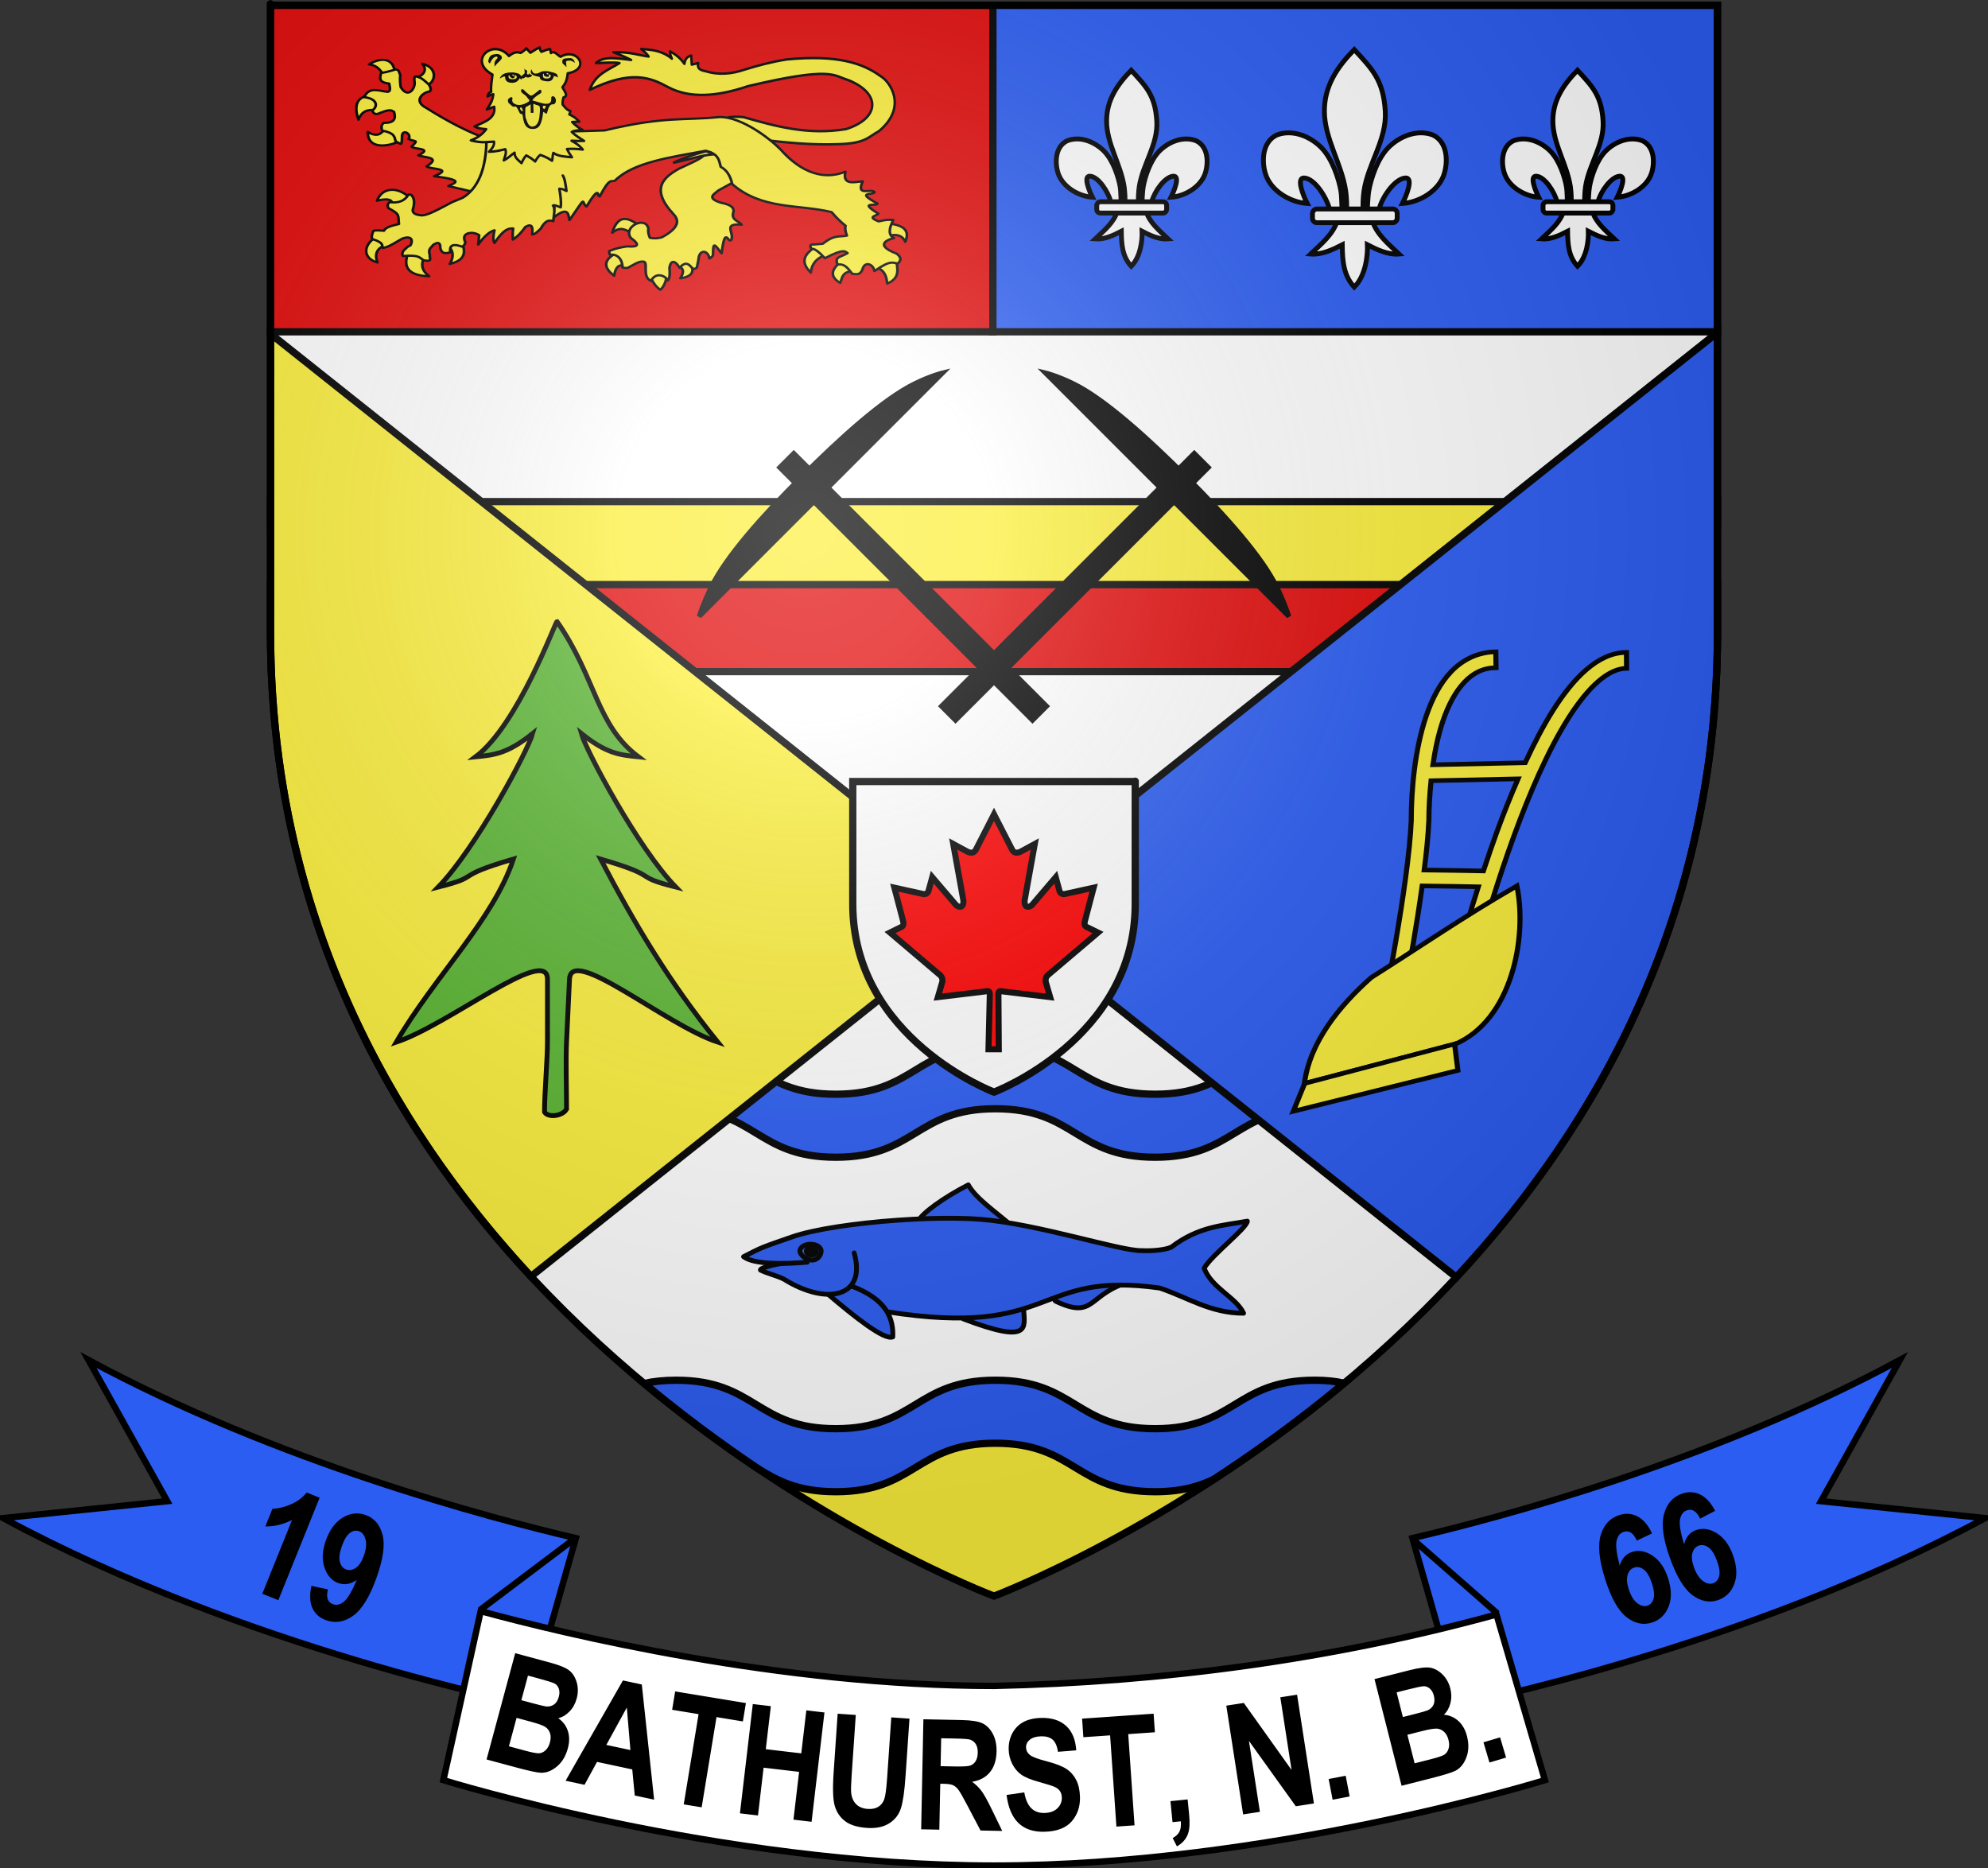
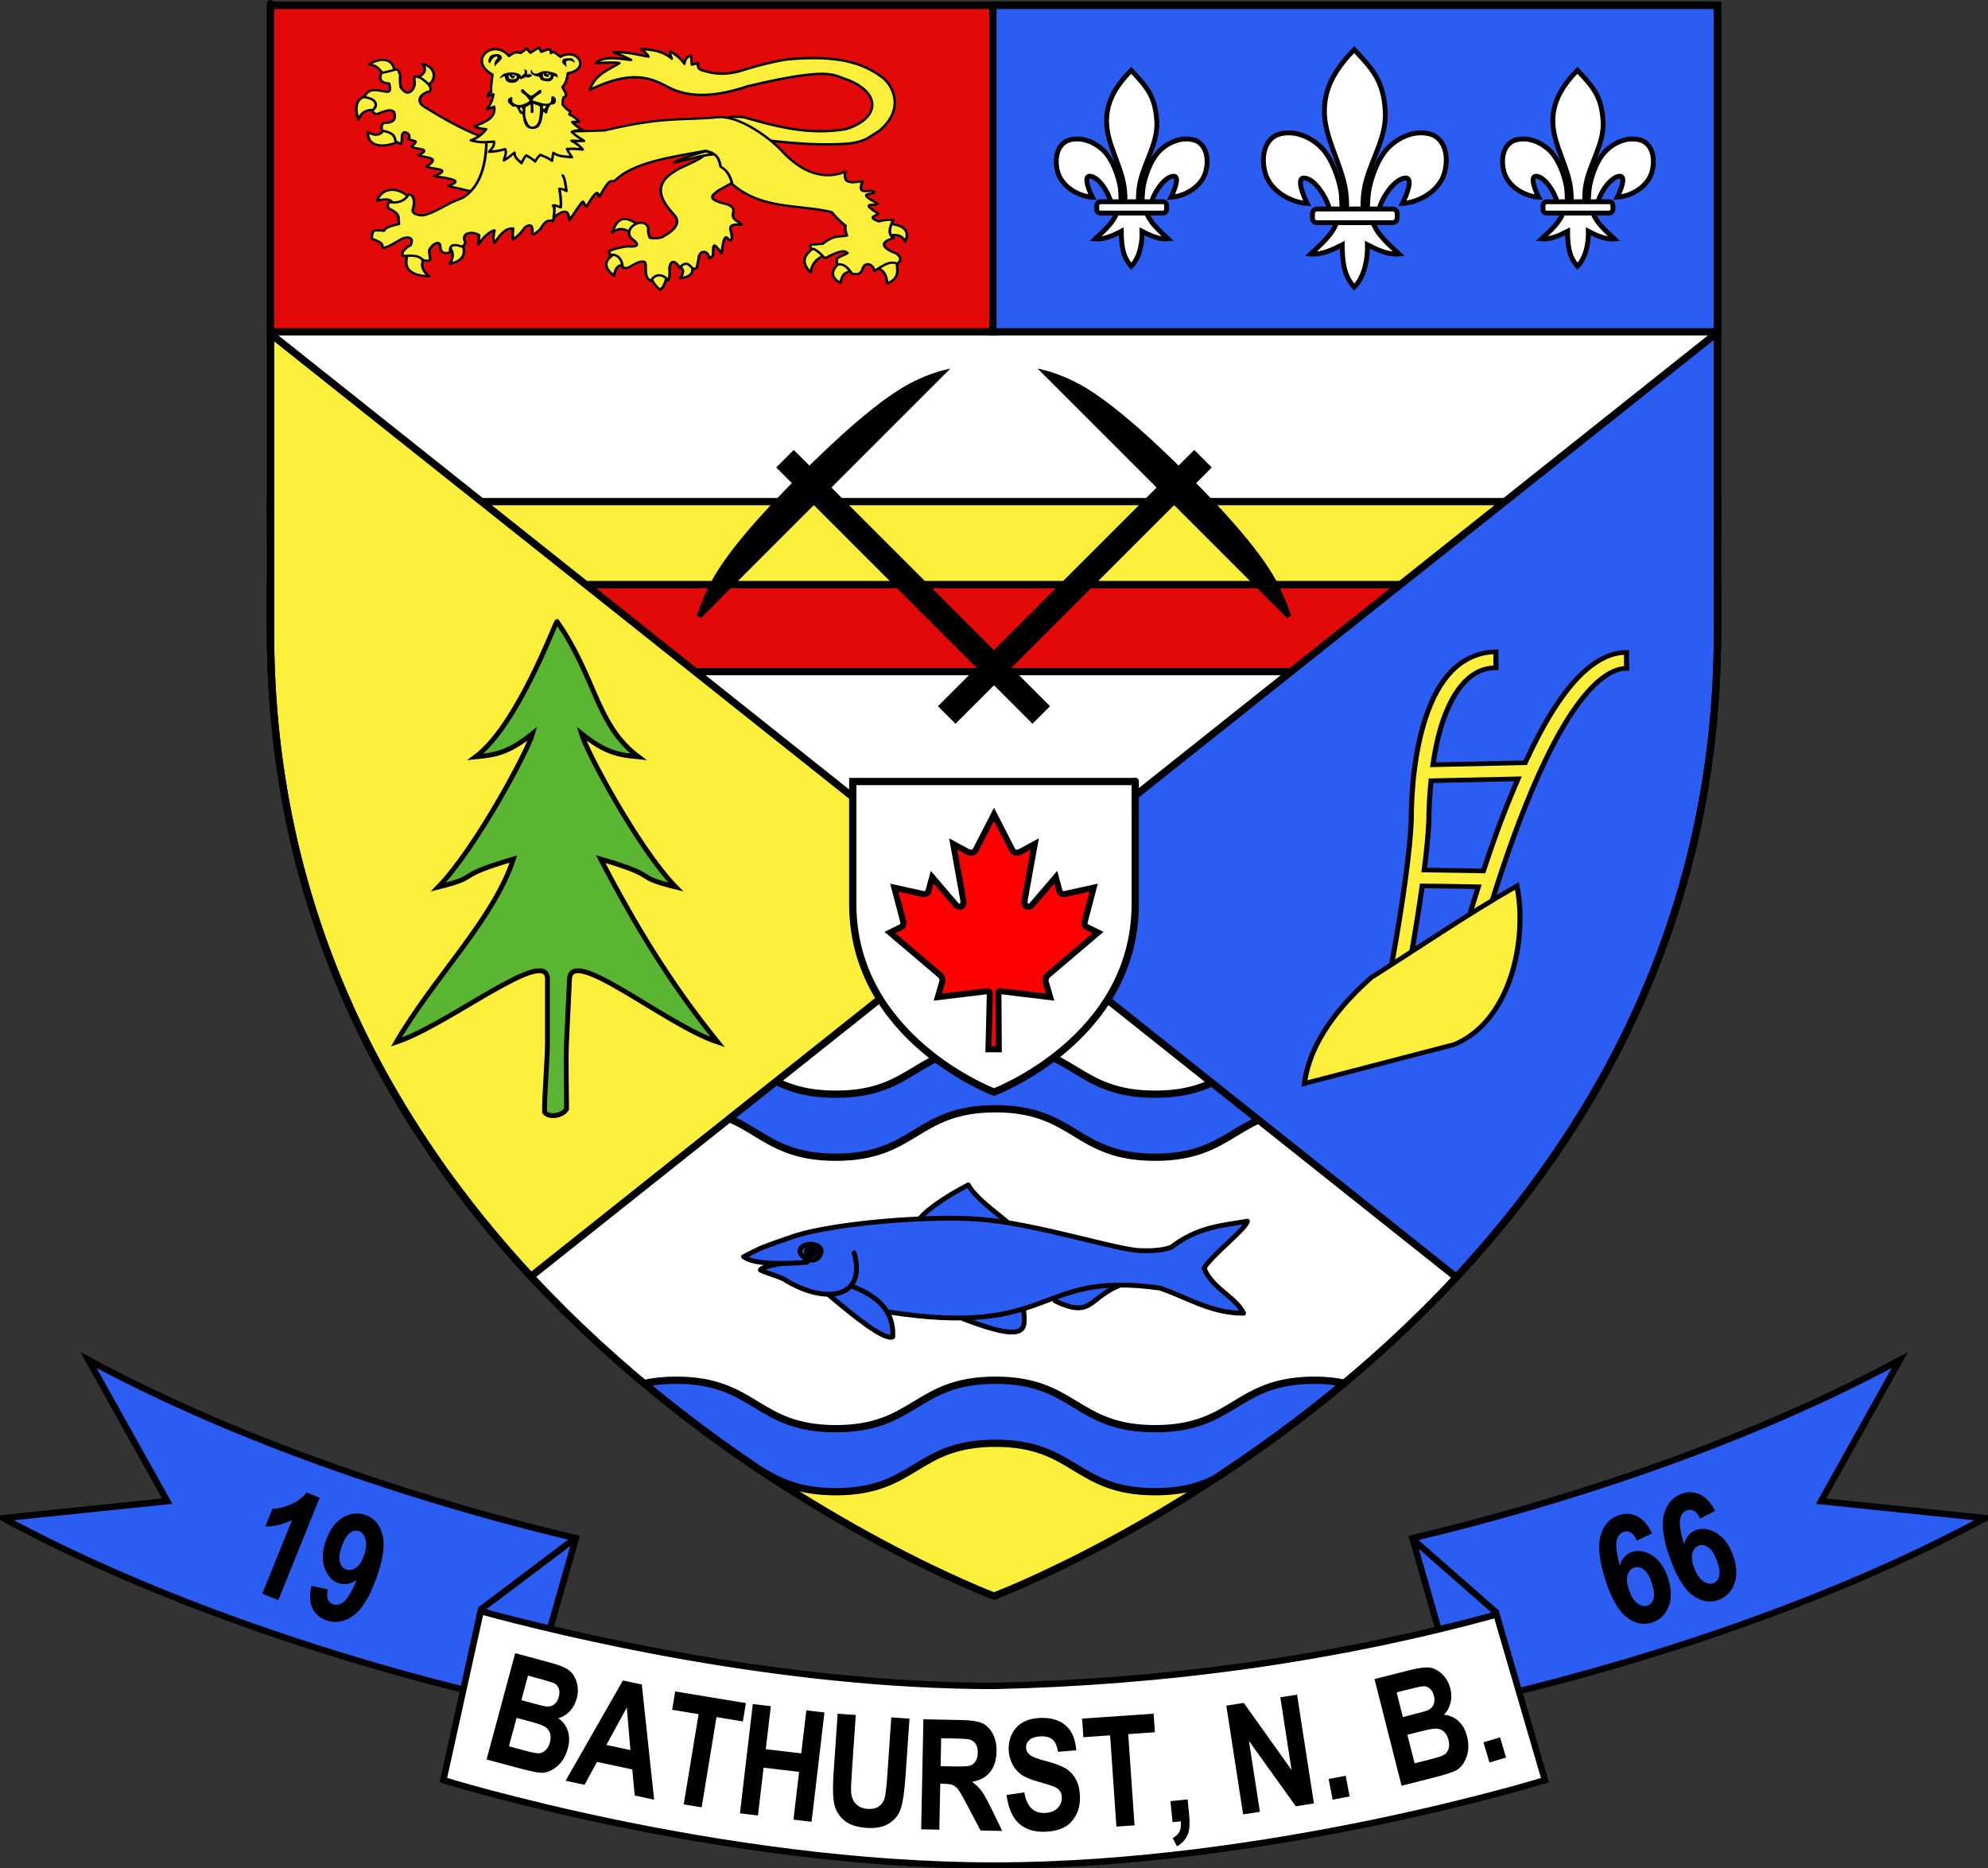
<svg xmlns="http://www.w3.org/2000/svg" xmlns:ns1="http://sodipodi.sourceforge.net/DTD/sodipodi-0.dtd" xmlns:ns2="http://www.inkscape.org/namespaces/inkscape" xmlns:xlink="http://www.w3.org/1999/xlink" height="770.798" width="820.221" version="1.0" id="svg2" ns1:version="0.32" ns2:version="0.44.1" ns1:docname="Blason ville ca Bathurst2 (Nouveau-Brunswick).svg" ns1:docbase="C:\Documents and Settings\Standard\Mes documents\aaaOuiqui\Blasons\Blasons autres pays" ns2:export-filename="/Users/olivier/Desktop/Blason Rouge/Blason_Vide_3D.png" ns2:export-xdpi="144" ns2:export-ydpi="144">
  <rect width="100%" height="100%" fill="#333333" stroke="none" />
  <ns1:namedview ns2:window-height="712" ns2:window-width="1024" ns2:pageshadow="2" ns2:pageopacity="0.0" guidetolerance="10.0" gridtolerance="10.0" objecttolerance="10.0" borderopacity="1.0" bordercolor="#666666" pagecolor="#ffffff" id="base" showgrid="false" height="660px" ns2:zoom="0.63000001" ns2:cx="413.31082" ns2:cy="75.102782" ns2:window-x="-4" ns2:window-y="-4" ns2:current-layer="layer3" showguides="true" ns2:guide-bbox="true" />
  <desc id="desc4">Flag of Canton of Valais (Wallis)</desc>
  <defs id="defs6">
    <linearGradient id="linearGradient2893">
      <stop style="stop-color:white;stop-opacity:0.314;" offset="0" id="stop2895" />
      <stop id="stop2897" offset="0.19" style="stop-color:white;stop-opacity:0.251;" />
      <stop style="stop-color:#6b6b6b;stop-opacity:0.125;" offset="0.6" id="stop2901" />
      <stop style="stop-color:black;stop-opacity:0.125;" offset="1" id="stop2899" />
    </linearGradient>
    <radialGradient ns2:collect="always" xlink:href="#linearGradient2893" id="radialGradient3163" gradientUnits="userSpaceOnUse" gradientTransform="matrix(1.353,0,0,1.349,-126.862,-85.747)" cx="221.445" cy="226.331" fx="221.445" fy="226.331" r="300" />
  </defs>
  <g ns2:groupmode="layer" id="layer3" ns2:label="Fond écu" style="display:inline" transform="translate(159.343,1.252533e-6)">
    <path id="path2855" style="fill:white;fill-opacity:1;fill-rule:evenodd;stroke:none;stroke-width:1px;stroke-linecap:butt;stroke-linejoin:miter;stroke-opacity:1" d="M 250.768,658.5 C 250.768,658.5 549.268,546.18 549.268,260.728 C 549.268,-24.723 549.268,2.176 549.268,2.176 L -47.732,2.176 L -47.732,260.728 C -47.732,546.18 250.768,658.5 250.768,658.5 z " ns1:nodetypes="cccccc" />
    <path transform="translate(1.341442e-6,0)" style="fill:#fcef3c;fill-opacity:1;fill-rule:evenodd;stroke:black;stroke-width:3;stroke-linecap:butt;stroke-linejoin:miter;stroke-miterlimit:4;stroke-dasharray:none;stroke-opacity:1;display:inline" d="M -47.733,206.938 L -47.733,212.719 C -47.733,223.858 -47.262,230.728 -46.389,241.344 L 547.924,241.344 C 548.797,230.728 549.268,223.858 549.268,212.719 C 549.268,190.878 549.268,225.273 549.268,206.938 L -47.733,206.938 z " id="path17134" ns1:nodetypes="ccccscc" />
    <g id="layer7" transform="translate(1016.975,-84.627)" />
    <path transform="translate(1.341442e-6,0)" style="fill:#fcef3c;fill-opacity:1;fill-rule:evenodd;stroke:none;stroke-width:1px;stroke-linecap:butt;stroke-linejoin:miter;stroke-opacity:1;display:inline" d="M 135.393,593.375 C 197.161,638.333 250.768,658.5 250.768,658.5 C 250.768,658.5 304.374,638.333 366.142,593.375 L 135.393,593.375 z " id="path16887" />
    <path transform="translate(1.341442e-6,0)" style="fill:#2b5df2;fill-opacity:1;fill-rule:evenodd;stroke:black;stroke-width:3;stroke-linecap:butt;stroke-linejoin:miter;stroke-miterlimit:4;stroke-dasharray:none;stroke-opacity:1;display:inline" d="M 119.611,431.438 C 86.675,431.438 86.673,451.437 53.736,451.438 C 20.931,451.438 17.908,436.587 -7.014,432.156 C -1.249,443.454 5.001,454.284 11.611,464.656 C 22.748,470.47 31.266,477.437 53.736,477.438 C 86.673,477.438 86.675,457.437 119.611,457.438 C 152.548,457.438 152.55,477.437 185.486,477.438 C 218.423,477.438 218.425,457.437 251.361,457.438 C 284.298,457.438 284.3,477.437 317.236,477.438 C 350.173,477.438 350.175,457.437 383.111,457.438 C 416.048,457.438 412.54,479 448.986,477.438 C 467.816,476.63 478.231,468.125 491.299,462.469 C 497.474,452.64 503.318,442.4 508.736,431.75 C 485.173,434.202 475.259,450.311 448.986,451.438 C 412.54,453 416.048,431.437 383.111,431.438 C 350.175,431.438 350.173,451.437 317.236,451.438 C 284.3,451.438 284.298,431.437 251.361,431.438 C 218.425,431.438 218.423,451.437 185.486,451.438 C 152.55,451.438 152.548,431.437 119.611,431.438 z M 119.611,569.438 C 114.491,569.438 110.168,569.934 106.392,570.75 C 122.395,584.097 138.308,595.816 153.424,605.969 C 161.375,610.785 169.603,615.438 185.486,615.438 C 218.423,615.438 218.425,595.437 251.361,595.438 C 284.298,595.438 284.3,615.437 317.236,615.438 C 328.225,615.438 335.54,613.186 341.642,610.219 C 358.681,599.095 376.929,585.961 395.267,570.656 C 391.81,569.897 387.85,569.438 383.111,569.438 C 350.175,569.438 350.173,589.437 317.236,589.438 C 284.3,589.438 284.298,569.437 251.361,569.438 C 218.425,569.438 218.423,589.437 185.486,589.438 C 152.55,589.438 152.548,569.437 119.611,569.438 z " id="path5768" />
    <path transform="translate(1.341442e-6,0)" style="fill:#e20909;fill-opacity:1;fill-rule:evenodd;stroke:black;stroke-width:3;stroke-linecap:butt;stroke-linejoin:miter;stroke-miterlimit:4;stroke-dasharray:none;stroke-opacity:1;display:inline" d="M -47.733,241.188 L -47.733,260.719 C -47.733,266.246 -47.608,271.696 -47.389,277.094 L 548.924,277.094 C 549.143,271.696 549.268,266.246 549.268,260.719 C 549.268,239.154 549.268,259.333 549.268,241.188 L -47.733,241.188 z " id="path10652" />
    <path transform="translate(1.341442e-6,0)" style="fill:#2b5df2;fill-opacity:1;fill-rule:evenodd;stroke:black;stroke-width:3;stroke-linecap:butt;stroke-linejoin:miter;stroke-miterlimit:4;stroke-dasharray:none;stroke-opacity:1;display:inline" d="M 549.268,137.156 L 250.361,374.906 L 441.517,526.969 C 500.019,464.074 549.268,376.683 549.268,260.719 C 549.268,124.29 549.268,167.924 549.268,137.156 z " id="path13580" />
    <path transform="translate(1.341442e-6,0)" style="fill:#fcef3c;fill-opacity:1;fill-rule:evenodd;stroke:black;stroke-width:3;stroke-linecap:butt;stroke-linejoin:miter;stroke-miterlimit:4;stroke-dasharray:none;stroke-opacity:1;display:inline" d="M -47.733,137.719 L -47.733,260.719 C -47.733,376.474 1.343,463.755 59.705,526.625 L 250.455,374.906 L -47.733,137.719 z " id="path12690" />
    <g id="g15642">
      <path style="fill:none;fill-rule:evenodd;stroke:none;stroke-width:1.116;stroke-linecap:butt;stroke-linejoin:miter;stroke-miterlimit:4;stroke-dasharray:none;stroke-opacity:1" d="M 451.879,698.025 C 519.04,684.567 584.669,660.868 645.224,629.775" id="path11553" ns1:nodetypes="cs" />
      <g transform="matrix(0.881,0,0,0.881,-52.545,-201.968)" id="g15160">
        <path style="fill:#2b5df2;fill-opacity:1;fill-rule:evenodd;stroke:black;stroke-width:3;stroke-linecap:butt;stroke-linejoin:miter;stroke-miterlimit:4;stroke-dasharray:none;stroke-opacity:1" d="M 540.253,949.553 C 580.084,940.242 680.057,913.883 768.495,866.15 L 731.601,932.238 L 808.453,940.182 C 694.96,1001.438 562.469,1027.493 562.469,1027.493 L 540.253,949.553 z " id="path11551" ns1:nodetypes="cccccc" />
        <path style="fill:none;fill-rule:evenodd;stroke:black;stroke-width:3;stroke-linecap:butt;stroke-linejoin:miter;stroke-miterlimit:4;stroke-dasharray:none;stroke-opacity:1" d="M 580.023,984.836 L 540.244,949.963" id="path14269" ns1:nodetypes="cc" />
      </g>
      <path transform="matrix(0.772,-0.424,0.424,0.772,-75.756,-91.113)" style="font-size:72px;font-style:normal;font-variant:normal;font-weight:bold;font-stretch:normal;text-align:start;line-height:125%;writing-mode:lr-tb;text-anchor:start;font-family:Arial Narrow" d="M 199.551,1047.098 L 191.656,1046.615 C 192.032,1042.771 190.898,1040.589 188.254,1040.067 C 186.529,1039.726 184.912,1040.387 183.401,1042.047 C 181.891,1043.708 180.421,1047.372 178.992,1053.038 C 180.263,1051.808 181.577,1050.957 182.937,1050.484 C 184.296,1050.012 185.711,1049.921 187.183,1050.211 C 190.425,1050.851 192.955,1052.921 194.773,1056.422 C 196.59,1059.922 197.004,1064.178 196.015,1069.191 C 194.962,1074.525 192.86,1078.459 189.709,1080.99 C 186.557,1083.522 183.096,1084.415 179.325,1083.671 C 175.186,1082.854 172.144,1080.205 170.197,1075.724 C 168.251,1071.242 168.178,1064.438 169.98,1055.309 C 171.809,1046.042 174.539,1039.653 178.171,1036.141 C 181.802,1032.63 185.837,1031.312 190.275,1032.188 C 193.333,1032.791 195.708,1034.341 197.402,1036.837 C 199.095,1039.334 199.811,1042.754 199.551,1047.098 L 199.551,1047.098 z M 177.409,1064.695 C 176.778,1067.891 176.888,1070.451 177.738,1072.374 C 178.589,1074.298 179.773,1075.41 181.291,1075.709 C 182.762,1076 184.125,1075.54 185.379,1074.33 C 186.633,1073.121 187.576,1070.918 188.207,1067.722 C 188.86,1064.41 188.808,1061.892 188.049,1060.165 C 187.291,1058.439 186.13,1057.421 184.567,1057.113 C 183.049,1056.813 181.619,1057.284 180.275,1058.523 C 178.931,1059.763 177.976,1061.82 177.409,1064.695 L 177.409,1064.695 z M 230.548,1052.051 L 222.64,1051.876 C 222.866,1048.021 221.647,1045.884 218.985,1045.466 C 217.248,1045.193 215.658,1045.916 214.213,1047.634 C 212.769,1049.353 211.443,1053.071 210.237,1058.789 C 211.458,1057.51 212.738,1056.608 214.078,1056.083 C 215.418,1055.558 216.829,1055.412 218.311,1055.645 C 221.575,1056.158 224.184,1058.127 226.137,1061.554 C 228.09,1064.98 228.67,1069.218 227.877,1074.265 C 227.033,1079.637 225.086,1083.649 222.035,1086.301 C 218.985,1088.954 215.561,1089.982 211.764,1089.385 C 207.597,1088.73 204.453,1086.202 202.333,1081.8 C 200.213,1077.398 199.875,1070.601 201.32,1061.409 C 202.786,1052.078 205.264,1045.588 208.756,1041.937 C 212.248,1038.286 216.228,1036.812 220.697,1037.514 C 223.776,1037.998 226.21,1039.454 228,1041.882 C 229.789,1044.31 230.639,1047.7 230.548,1052.051 L 230.548,1052.051 z M 209.109,1070.498 C 208.603,1073.716 208.813,1076.27 209.738,1078.159 C 210.663,1080.048 211.89,1081.113 213.418,1081.353 C 214.899,1081.586 216.243,1081.073 217.449,1079.815 C 218.655,1078.558 219.511,1076.32 220.017,1073.101 C 220.54,1069.767 220.39,1067.252 219.565,1065.557 C 218.74,1063.861 217.54,1062.89 215.966,1062.643 C 214.438,1062.403 213.026,1062.928 211.732,1064.22 C 210.438,1065.511 209.564,1067.604 209.109,1070.498 L 209.109,1070.498 z " id="text11555" />
      <path ns1:nodetypes="cs" id="path13346" d="M 49.656,698.025 C -17.505,684.567 -83.134,660.868 -143.689,629.775" style="fill:none;fill-rule:evenodd;stroke:none;stroke-width:1.116;stroke-linecap:butt;stroke-linejoin:miter;stroke-miterlimit:4;stroke-dasharray:none;stroke-opacity:1" />
      <g transform="matrix(0.881,0,0,0.881,-52.545,-201.968)" id="g15156">
        <path ns1:nodetypes="cccccc" id="path13344" d="M 148.452,949.553 C 108.621,940.242 8.648,913.883 -79.79,866.15 L -42.896,932.238 L -119.748,940.182 C -6.255,1001.438 126.236,1027.493 126.236,1027.493 L 148.452,949.553 z " style="fill:#2b5df2;fill-opacity:1;fill-rule:evenodd;stroke:black;stroke-width:3;stroke-linecap:butt;stroke-linejoin:miter;stroke-miterlimit:4;stroke-dasharray:none;stroke-opacity:1" />
        <path style="fill:none;fill-rule:evenodd;stroke:black;stroke-width:3;stroke-linecap:butt;stroke-linejoin:miter;stroke-miterlimit:4;stroke-dasharray:none;stroke-opacity:1" d="M 103.92,982.968 L 148.132,949.634" id="path14267" ns1:nodetypes="cc" />
      </g>
      <path transform="matrix(0.865,0.165,-0.165,0.865,-26.051,-308.054)" style="font-size:72px;font-style:normal;font-variant:normal;font-weight:bold;font-stretch:normal;text-align:start;line-height:125%;writing-mode:lr-tb;text-anchor:start;font-family:Arial Narrow" d="M 185.428,1083.979 L 177.495,1082.414 L 184.704,1045.888 C 181.08,1048.637 177.17,1050.409 172.976,1051.206 L 174.711,1042.411 C 177.096,1041.95 179.7,1040.797 182.525,1038.954 C 185.349,1037.11 187.519,1034.773 189.033,1031.943 L 195.448,1033.209 L 185.428,1083.979 z M 199.407,1074.49 L 207.315,1074.665 C 207.093,1078.497 208.301,1080.62 210.941,1081.035 C 212.724,1081.315 214.331,1080.601 215.762,1078.892 C 217.193,1077.183 218.523,1073.472 219.753,1067.757 C 218.535,1069.013 217.245,1069.902 215.882,1070.423 C 214.519,1070.945 213.074,1071.085 211.545,1070.845 C 208.373,1070.347 205.804,1068.389 203.838,1064.972 C 201.872,1061.555 201.284,1057.335 202.073,1052.311 C 202.917,1046.939 204.866,1042.915 207.92,1040.24 C 210.973,1037.564 214.387,1036.523 218.161,1037.116 C 222.375,1037.778 225.536,1040.309 227.645,1044.709 C 229.753,1049.109 230.085,1055.905 228.641,1065.097 C 227.171,1074.451 224.691,1080.953 221.199,1084.604 C 217.707,1088.255 213.692,1089.724 209.154,1089.011 C 206.005,1088.516 203.569,1087.071 201.845,1084.677 C 200.122,1082.283 199.309,1078.887 199.407,1074.49 L 199.407,1074.49 z M 220.886,1056.014 C 221.388,1052.818 221.172,1050.27 220.237,1048.367 C 219.302,1046.465 218.071,1045.393 216.543,1045.153 C 215.061,1044.92 213.717,1045.433 212.511,1046.691 C 211.305,1047.948 210.444,1050.221 209.927,1053.509 C 209.411,1056.797 209.571,1059.289 210.407,1060.986 C 211.244,1062.684 212.449,1063.656 214.024,1063.903 C 215.529,1064.14 216.934,1063.613 218.24,1062.324 C 219.546,1061.034 220.428,1058.931 220.886,1056.014 L 220.886,1056.014 z " id="text13348" />
      <g transform="matrix(0.881,0,0,0.881,-53.325,-201.968)" id="g11542">
        <path ns1:nodetypes="cccczcc" id="path9747" d="M 104.77,983.746 C 144.244,994.47 244.741,1018.759 345.238,1018.759 C 424.426,1017.017 503.959,1006.345 580.493,985.321 L 603.175,1062.886 C 603.175,1062.886 474.206,1102.886 345.238,1102.886 C 216.27,1102.886 87.302,1062.886 87.302,1062.886 L 104.77,983.746 z " style="fill:white;fill-opacity:1;fill-rule:evenodd;stroke:black;stroke-width:3;stroke-linecap:butt;stroke-linejoin:miter;stroke-miterlimit:4;stroke-dasharray:none;stroke-opacity:1" />
        <path style="fill:none;fill-rule:evenodd;stroke:none;stroke-width:1.116px;stroke-linecap:butt;stroke-linejoin:miter;stroke-opacity:1" d="M 99.004,1062.693 C 261.771,1112.538 443.664,1109.393 591.472,1063.063" id="path9757" ns1:nodetypes="cs" />
        <path transform="matrix(1,-6.653354e-3,6.653354e-3,1,-2.614,-10.23)" style="font-size:72px;font-style:normal;font-variant:normal;font-weight:bold;font-stretch:normal;text-align:start;line-height:125%;writing-mode:lr-tb;text-anchor:start;font-family:Arial Narrow" d="M 116.805,1014.441 L 133.102,1018.951 C 137.552,1020.183 140.568,1021.455 142.15,1022.768 C 143.732,1024.082 144.86,1025.938 145.533,1028.337 C 146.207,1030.737 146.184,1033.235 145.465,1035.833 C 144.803,1038.227 143.673,1040.243 142.077,1041.881 C 140.481,1043.518 138.708,1044.566 136.757,1045.023 C 138.937,1046.55 140.422,1048.542 141.214,1050.998 C 142.005,1053.455 141.988,1056.174 141.163,1059.155 C 140.163,1062.77 138.448,1065.584 136.018,1067.599 C 133.588,1069.613 131.106,1070.586 128.571,1070.517 C 126.81,1070.467 122.925,1069.611 116.916,1067.948 L 103.058,1064.113 L 116.805,1014.441 z M 122.716,1024.978 L 119.538,1036.464 L 124.959,1037.964 C 128.211,1038.864 130.237,1039.364 131.037,1039.464 C 132.5,1039.626 133.759,1039.336 134.816,1038.594 C 135.872,1037.853 136.628,1036.658 137.085,1035.009 C 137.491,1033.541 137.499,1032.26 137.108,1031.167 C 136.718,1030.074 136.096,1029.288 135.244,1028.809 C 134.391,1028.33 131.797,1027.491 127.46,1026.29 L 122.716,1024.978 z M 117.25,1044.731 L 113.574,1058.013 L 121.198,1060.123 C 124.541,1061.048 126.735,1061.467 127.781,1061.379 C 128.826,1061.292 129.813,1060.823 130.741,1059.974 C 131.669,1059.124 132.352,1057.909 132.79,1056.327 C 133.24,1054.701 133.266,1053.267 132.868,1052.026 C 132.469,1050.785 131.755,1049.809 130.723,1049.098 C 129.692,1048.387 127.414,1047.544 123.891,1046.569 L 117.25,1044.731 z M 181.406,1083.457 L 172.343,1081.458 L 171.259,1069.231 L 154.78,1065.596 L 148.86,1076.279 L 140.003,1074.325 L 167.17,1027.54 L 175.993,1029.486 L 181.406,1083.457 z M 170.452,1060.16 L 168.906,1040.235 L 159.191,1057.677 L 170.452,1060.16 z M 195.253,1085.757 L 202.49,1043.553 L 190.12,1041.432 L 191.594,1032.839 L 224.685,1038.513 L 223.211,1047.107 L 210.876,1044.991 L 203.638,1087.195 L 195.253,1085.757 z M 221.544,1090.134 L 227.912,1038.99 L 236.354,1040.041 L 233.848,1060.171 L 250.454,1062.238 L 252.961,1042.109 L 261.438,1043.164 L 255.07,1094.309 L 246.593,1093.253 L 249.377,1070.89 L 232.771,1068.823 L 229.987,1091.185 L 221.544,1090.134 z M 267.619,1043.784 L 276.103,1044.422 L 274.008,1072.257 C 273.683,1076.581 273.576,1079.405 273.688,1080.73 C 273.891,1083.025 274.653,1084.845 275.974,1086.19 C 277.295,1087.535 279.112,1088.295 281.426,1088.469 C 283.389,1088.617 285.023,1088.299 286.328,1087.516 C 287.632,1086.733 288.571,1085.581 289.144,1084.061 C 289.716,1082.541 290.195,1079.222 290.58,1074.104 L 292.72,1045.672 L 301.238,1046.313 L 299.207,1073.307 C 298.689,1080.202 297.945,1085.158 296.978,1088.176 C 296.011,1091.194 294.164,1093.558 291.438,1095.269 C 288.712,1096.979 285.234,1097.675 281.004,1097.357 C 276.61,1097.026 273.24,1095.98 270.893,1094.216 C 268.546,1092.453 266.925,1090.099 266.03,1087.152 C 265.135,1084.206 264.977,1078.888 265.556,1071.198 L 267.619,1043.784 z M 306.365,1098.173 L 307.752,1046.653 L 325.71,1047.136 C 330.302,1047.26 333.57,1047.811 335.513,1048.789 C 337.456,1049.767 339.029,1051.416 340.233,1053.734 C 341.437,1056.053 341.996,1058.805 341.91,1061.991 C 341.801,1066.021 340.748,1069.24 338.749,1071.648 C 336.749,1074.056 333.961,1075.528 330.383,1076.065 C 332.175,1077.426 333.647,1078.902 334.8,1080.492 C 335.953,1082.082 337.506,1084.92 339.46,1089.005 L 344.32,1099.195 L 334.163,1098.921 L 328.28,1087.544 C 326.163,1083.431 324.72,1080.854 323.951,1079.813 C 323.182,1078.773 322.358,1078.047 321.478,1077.637 C 320.598,1077.226 319.174,1076.994 317.206,1076.941 L 315.449,1076.894 L 314.87,1098.402 L 306.365,1098.173 z M 315.67,1068.67 L 321.996,1068.841 C 325.862,1068.945 328.326,1068.841 329.39,1068.53 C 330.453,1068.219 331.327,1067.556 332.011,1066.543 C 332.694,1065.53 333.059,1064.168 333.105,1062.458 C 333.149,1060.818 332.857,1059.491 332.228,1058.478 C 331.598,1057.464 330.727,1056.755 329.612,1056.35 C 328.822,1056.071 326.518,1055.88 322.699,1055.777 L 316.022,1055.597 L 315.67,1068.67 z M 346.464,1082.359 L 354.775,1081.213 C 355.84,1087.78 358.973,1091.013 364.175,1090.912 C 366.753,1090.862 368.767,1090.149 370.217,1088.773 C 371.667,1087.397 372.373,1085.713 372.335,1083.722 C 372.312,1082.55 372.035,1081.559 371.503,1080.749 C 370.972,1079.939 370.174,1079.28 369.109,1078.773 C 368.045,1078.266 365.473,1077.431 361.395,1076.268 C 357.742,1075.237 355.059,1074.093 353.347,1072.837 C 351.635,1071.581 350.26,1069.914 349.224,1067.836 C 348.187,1065.758 347.646,1063.512 347.599,1061.098 C 347.545,1058.286 348.134,1055.743 349.368,1053.469 C 350.601,1051.195 352.332,1049.462 354.559,1048.27 C 356.786,1047.078 359.552,1046.45 362.856,1046.386 C 367.824,1046.29 371.728,1047.562 374.569,1050.203 C 377.41,1052.844 378.961,1056.67 379.222,1061.682 L 370.689,1062.304 C 370.261,1059.546 369.415,1057.629 368.152,1056.551 C 366.888,1055.474 365.108,1054.958 362.812,1055.002 C 360.516,1055.046 358.756,1055.561 357.532,1056.546 C 356.309,1057.531 355.711,1058.738 355.739,1060.167 C 355.766,1061.573 356.351,1062.746 357.495,1063.685 C 358.638,1064.624 361.248,1065.628 365.324,1066.698 C 369.636,1067.857 372.761,1069.103 374.697,1070.437 C 376.633,1071.771 378.126,1073.512 379.176,1075.66 C 380.225,1077.808 380.78,1080.428 380.84,1083.522 C 380.927,1087.997 379.623,1091.785 376.928,1094.885 C 374.234,1097.984 369.958,1099.591 364.099,1099.704 C 353.742,1099.905 347.863,1094.123 346.464,1082.359 L 346.464,1082.359 z M 397.805,1097.512 L 395.139,1054.774 L 382.613,1055.556 L 382.07,1046.854 L 415.579,1044.764 L 416.122,1053.465 L 403.631,1054.245 L 406.297,1096.982 L 397.805,1097.512 z M 423.19,1085.764 L 431.241,1085.016 L 431.894,1092.052 C 432.265,1096.043 432.073,1099.05 431.32,1101.074 C 430.399,1103.584 428.651,1105.547 426.076,1106.963 L 424.124,1103.048 C 425.65,1102.248 426.712,1101.26 427.309,1100.087 C 427.906,1098.913 428.133,1097.298 427.989,1095.24 L 424.103,1095.6 L 423.19,1085.764 z M 457.191,1092.205 L 449.644,1041.222 L 457.852,1040.007 L 480.002,1071.521 L 474.962,1037.474 L 482.822,1036.311 L 490.369,1087.294 L 481.883,1088.55 L 460.13,1057.795 L 465.051,1091.042 L 457.191,1092.205 z M 499.143,1085.607 L 497.345,1075.893 L 505.331,1074.415 L 507.128,1084.129 L 499.143,1085.607 z M 519.128,1029.245 L 535.546,1025.194 C 540.028,1024.088 543.281,1023.719 545.304,1024.089 C 547.326,1024.459 549.219,1025.525 550.981,1027.287 C 552.744,1029.049 553.948,1031.238 554.594,1033.855 C 555.189,1036.267 555.192,1038.578 554.602,1040.787 C 554.013,1042.996 552.98,1044.778 551.504,1046.132 C 554.152,1046.396 556.423,1047.405 558.316,1049.159 C 560.209,1050.912 561.527,1053.291 562.268,1056.295 C 563.166,1059.936 563.05,1063.229 561.918,1066.176 C 560.787,1069.123 559.099,1071.187 556.856,1072.368 C 555.296,1073.188 551.489,1074.344 545.437,1075.838 L 531.477,1079.283 L 519.128,1029.245 z M 529.443,1035.535 L 532.299,1047.106 L 537.76,1045.758 C 541.037,1044.95 543.048,1044.393 543.793,1044.088 C 545.148,1043.513 546.104,1042.643 546.662,1041.479 C 547.22,1040.316 547.294,1038.903 546.884,1037.242 C 546.519,1035.763 545.898,1034.643 545.022,1033.881 C 544.146,1033.12 543.22,1032.739 542.242,1032.739 C 541.264,1032.739 538.591,1033.278 534.222,1034.356 L 529.443,1035.535 z M 534.354,1055.434 L 537.656,1068.814 L 545.336,1066.919 C 548.703,1066.088 550.822,1065.378 551.69,1064.789 C 552.559,1064.201 553.19,1063.309 553.583,1062.113 C 553.976,1060.918 553.976,1059.524 553.583,1057.931 C 553.178,1056.293 552.499,1055.03 551.544,1054.143 C 550.588,1053.256 549.487,1052.756 548.24,1052.641 C 546.992,1052.527 544.594,1052.907 541.044,1053.783 L 534.354,1055.434 z M 572.705,1068.673 L 569.958,1059.184 L 577.759,1056.926 L 580.506,1066.415 L 572.705,1068.673 z " id="text9759" />
      </g>
    </g>
  </g>
  <g ns2:groupmode="layer" id="layer4" ns2:label="Meubles" style="display:inline" transform="translate(159.343,1.252533e-6)" ns1:insensitive="true">
    <path ns1:nodetypes="cccccc" d="M 250.768,450.563 C 250.768,450.563 309.041,428.636 309.041,372.91 C 309.041,317.183 309.041,322.434 309.041,322.434 L 192.494,322.434 L 192.494,372.91 C 192.494,428.636 250.768,450.563 250.768,450.563 z " style="fill:white;fill-opacity:1;fill-rule:evenodd;stroke:black;stroke-width:3;stroke-linecap:butt;stroke-linejoin:miter;stroke-miterlimit:4;stroke-dasharray:none;stroke-opacity:1;display:inline" id="path18021" />
    <path style="fill:red;stroke:black;stroke-width:2.5;stroke-miterlimit:4;stroke-dasharray:none;stroke-opacity:1;display:inline" d="M 258.266,350.586 C 257.415,348.997 250.766,335.967 250.766,335.967 L 243.269,350.586 C 242.418,352.175 240.894,352.027 239.37,351.14 L 233.943,348.201 L 237.988,370.656 C 238.839,374.758 236.109,374.758 234.762,372.984 L 225.29,361.898 L 223.753,367.528 C 223.575,368.267 222.796,369.044 221.626,368.859 L 209.649,366.226 L 212.795,378.184 C 213.468,380.845 213.993,381.946 212.115,382.648 L 207.846,384.746 L 228.464,402.256 C 229.28,402.918 229.692,404.109 229.402,405.188 L 227.597,411.38 C 234.696,410.524 241.061,409.758 248.16,408.904 C 248.791,408.896 249.043,409.456 249.039,410.216 L 248.495,432.899 L 252.74,432.899 L 252.594,410.264 C 252.589,409.505 252.744,408.896 253.375,408.904 C 260.474,409.758 266.839,410.524 273.938,411.38 L 272.133,405.188 C 271.843,404.109 272.255,402.918 273.071,402.256 L 293.689,384.746 L 289.42,382.648 C 287.542,381.946 288.067,380.845 288.74,378.184 L 291.886,366.226 L 279.909,368.859 C 278.739,369.044 277.96,368.267 277.782,367.528 L 276.245,361.898 L 266.773,372.984 C 265.426,374.758 262.696,374.758 263.547,370.656 L 267.592,348.201 L 262.165,351.14 C 260.641,352.027 259.117,352.175 258.266,350.586 z " id="maple_leaf" ns1:nodetypes="cccccccccccccccccccccccccccccccccccccc" />
    <g id="g8473" transform="translate(-634.495,-16.667)" style="stroke:black;stroke-width:2;stroke-miterlimit:4;stroke-dasharray:none;stroke-opacity:1;display:inline">
      <g transform="matrix(0.707,0.707,-0.707,0.707,452.149,-573.79)" id="g8457" style="stroke:black;stroke-width:2;stroke-miterlimit:4;stroke-dasharray:none;stroke-opacity:1">
        <rect y="185.12" x="-922.818" height="147.553" width="8.235" id="rect8437" style="fill:black;fill-opacity:1;stroke:black;stroke-width:2;stroke-miterlimit:4;stroke-dasharray:none;stroke-opacity:1" transform="scale(-1,1)" />
        <path ns1:nodetypes="ccsssc" id="path8439" d="M 989.746,205.096 L 847.654,205.096 C 847.654,205.096 851.969,202.46 859.08,200.046 C 872.586,195.461 896.178,194.229 919.448,194.229 C 942.11,194.229 964.468,195.482 977.686,200.046 C 985.188,202.636 989.746,205.096 989.746,205.096 z " style="fill:black;fill-opacity:1;fill-rule:evenodd;stroke:black;stroke-width:2;stroke-linecap:butt;stroke-linejoin:miter;stroke-miterlimit:4;stroke-dasharray:none;stroke-opacity:1" />
      </g>
      <g id="g8467" transform="matrix(-0.707,0.707,0.707,0.707,1318.377,-573.79)" style="stroke:black;stroke-width:2;stroke-miterlimit:4;stroke-dasharray:none;stroke-opacity:1">
        <rect transform="scale(-1,1)" style="fill:black;fill-opacity:1;stroke:black;stroke-width:2;stroke-miterlimit:4;stroke-dasharray:none;stroke-opacity:1" id="rect8469" width="8.235" height="147.553" x="-922.818" y="185.12" />
        <path style="fill:black;fill-opacity:1;fill-rule:evenodd;stroke:black;stroke-width:2;stroke-linecap:butt;stroke-linejoin:miter;stroke-miterlimit:4;stroke-dasharray:none;stroke-opacity:1" d="M 989.746,205.096 L 847.654,205.096 C 847.654,205.096 851.969,202.46 859.08,200.046 C 872.586,195.461 896.178,194.229 919.448,194.229 C 942.11,194.229 964.468,195.482 977.686,200.046 C 985.188,202.636 989.746,205.096 989.746,205.096 z " id="path8471" ns1:nodetypes="ccsssc" />
      </g>
    </g>
    <g id="g14415" transform="matrix(0.446,0,0,0.446,-164.343,343.662)" style="fill:#2b5df2;fill-opacity:1;stroke:black;stroke-width:4.482;stroke-miterlimit:4;stroke-dasharray:none;stroke-opacity:1;display:inline">
      <path ns1:nodetypes="cccc" d="M 946.297,362.716 C 912.781,359.805 885.788,360.486 860.596,359.328 C 863.441,352.082 884.233,337.252 906.972,325.501 C 913.519,337.735 932.234,350.482 946.297,362.716 z " style="fill:#2b5df2;fill-opacity:1;fill-rule:evenodd;stroke:black;stroke-width:4.482;stroke-linecap:round;stroke-linejoin:round;stroke-miterlimit:4;stroke-dasharray:none;stroke-opacity:1" id="path13361" />
      <path ns1:nodetypes="cc" d="M 902.44,449.502 C 965.063,473.425 959.032,457.43 958.211,441.287" style="fill:#2b5df2;fill-opacity:1;fill-rule:evenodd;stroke:black;stroke-width:4.482;stroke-linecap:round;stroke-linejoin:round;stroke-miterlimit:4;stroke-dasharray:none;stroke-opacity:1" id="path13369" />
      <path ns1:nodetypes="csc" d="M 988.714,416.355 C 984.645,419.676 986.16,432.368 987.606,433.054 C 1025.081,450.84 1016.914,425.753 1057.425,414.955" style="fill:#2b5df2;fill-opacity:1;fill-rule:evenodd;stroke:black;stroke-width:4.482;stroke-linecap:round;stroke-linejoin:round;stroke-miterlimit:4;stroke-dasharray:none;stroke-opacity:1" id="path13367" />
      <path ns1:nodetypes="csccccccc" d="M 731.9,379.43 C 752.861,363.436 864.401,352.991 918.586,357.384 C 971.862,361.703 1047.618,386.824 1067.41,386.335 C 1077.273,386.849 1089.554,385.655 1094.859,383.033 C 1120.358,363.725 1142.406,363.235 1165.127,359.077 C 1164.353,365.942 1132.461,390.022 1125.129,402.585 C 1132.142,421.148 1154.535,429.258 1161.618,444.228 C 1130.965,444.325 1109.113,429.205 1083.982,420.936 C 967.215,404.57 988.891,467.668 831.249,442.812" style="fill:#2b5df2;fill-opacity:1;fill-rule:evenodd;stroke:black;stroke-width:4.482;stroke-linecap:round;stroke-linejoin:round;stroke-miterlimit:4;stroke-dasharray:none;stroke-opacity:1" id="path13355" />
      <path ns1:nodetypes="ccc" d="M 797.335,418.55 C 832.918,431.287 837.739,450.66 837.099,466.108 C 829.217,469.595 801.057,446.939 776.994,426.492" style="fill:#2b5df2;fill-opacity:1;fill-rule:evenodd;stroke:black;stroke-width:4.482;stroke-linecap:round;stroke-linejoin:round;stroke-miterlimit:4;stroke-dasharray:none;stroke-opacity:1" id="path13357" />
      <path ns1:nodetypes="cccc" d="M 801.386,388.469 C 813.201,430.157 775.205,437.092 736.248,412.651 C 729.314,409.283 721.549,407.678 714.738,404.371 C 713.334,401.923 735.252,397.519 739.786,397.611" style="fill:#2b5df2;fill-opacity:1;fill-rule:evenodd;stroke:black;stroke-width:4.482;stroke-linecap:round;stroke-linejoin:round;stroke-miterlimit:4;stroke-dasharray:none;stroke-opacity:1" id="path13359" />
      <path ns1:nodetypes="ccc" d="M 757.95,396.998 C 736.133,398.951 708.812,399.276 699.088,391.96 C 712.04,385.64 710.608,384.912 739.868,375.108" style="fill:#2b5df2;fill-opacity:1;fill-rule:evenodd;stroke:black;stroke-width:4.482;stroke-linecap:round;stroke-linejoin:round;stroke-miterlimit:4;stroke-dasharray:none;stroke-opacity:1" id="path13365" />
      <path ns1:nodetypes="csssc" d="M 770.855,386.704 C 770.855,390.18 767.864,395.12 762.429,395.12 C 756.995,395.12 751.175,390.18 751.175,386.704 C 751.175,383.227 755.581,380.409 761.015,380.409 C 766.45,380.409 770.855,383.227 770.855,386.704 z " style="fill:#2b5df2;fill-opacity:1;stroke:black;stroke-width:4.482;stroke-linecap:round;stroke-linejoin:round;stroke-miterlimit:4;stroke-dasharray:none;stroke-opacity:1" id="path13371" />
      <path d="M 766.45,386.938 C 766.45,388.673 764.786,390.15 762.525,390.423 C 760.264,390.696 758.077,389.684 757.364,388.036 C 756.652,386.387 757.627,384.591 759.663,383.799 C 761.7,383.007 764.195,383.453 765.548,384.852 L 761.792,386.938 L 766.45,386.938 z " style="fill:#2b5df2;fill-opacity:1;stroke:black;stroke-width:4.482;stroke-linecap:round;stroke-linejoin:round;stroke-miterlimit:4;stroke-dasharray:none;stroke-opacity:1" id="path13373" />
    </g>
    <path style="fill:none;fill-rule:evenodd;stroke:black;stroke-width:2;stroke-linecap:butt;stroke-linejoin:miter;stroke-miterlimit:4;stroke-dasharray:none;stroke-opacity:1;display:inline" d="M 302.357,521.665 L 302.357,521.665" id="path17774" ns1:nodetypes="cc" />
    <path style="fill:#2b5df2;fill-opacity:1;stroke:black;stroke-width:3;stroke-miterlimit:4;stroke-dasharray:none;stroke-opacity:1;display:inline" d="M 250.029,2.158 L 549.268,2.158 L 549.268,136.896 L 250.029,136.896 L 250.029,2.158 z " id="rect3121" ns1:nodetypes="ccccc" />
    <path style="fill:#e20909;fill-opacity:1;stroke:black;stroke-width:3;stroke-miterlimit:4;stroke-dasharray:none;stroke-opacity:1;display:inline" d="M -47.733,2.158 L 250.316,2.158 L 250.316,136.896 L -47.733,136.896 L -47.733,2.158 z " id="rect4010" ns1:nodetypes="ccccc" />
    <g id="g7961" transform="translate(-46.867,-1.439)" style="stroke:black;stroke-width:2;stroke-miterlimit:4;stroke-dasharray:none;stroke-opacity:1;display:inline">
      <g transform="matrix(0.257,0,0,0.257,458.629,209.515)" id="g3413" style="fill:white;fill-opacity:1;stroke:black;stroke-width:7.786;stroke-miterlimit:4;stroke-dasharray:none;stroke-opacity:1;display:inline">
        <path style="fill:white;fill-opacity:1;fill-rule:evenodd;stroke:black;stroke-width:7.786;stroke-linecap:butt;stroke-linejoin:miter;stroke-miterlimit:4;stroke-dasharray:none;stroke-opacity:1" d="M -48.097,-730.047 C -18.635,-698.201 -1.311,-680.639 1.716,-631.226 C 4.517,-585.498 -25.913,-547.267 -32.472,-503.038 C -33.716,-494.649 -34.783,-477.525 -33.659,-470.58 C -32.827,-465.437 -30.267,-449.725 -27.472,-469.166 C -26.897,-473.165 -26.485,-493.226 -24.722,-503.413 C -21.51,-521.974 -11.224,-554.612 6.622,-572.694 C 24.46,-590.769 52.726,-602.493 77.934,-593.038 C 100.774,-582.5 102.933,-552.738 96.434,-530.976 C 88.296,-503.72 57.193,-484.855 29.309,-483.007 C 34.835,-493.933 48.059,-525.12 33.716,-523.882 C 17.113,-522.449 -2.747,-494.201 -7.917,-474.823 C -9.864,-467.525 -9.078,-456.195 -19.503,-456.663 C -12.628,-433.435 6.777,-418.065 23.778,-401.851 C 6.056,-400.377 -11.477,-408.718 -26.941,-416.663 C -26.287,-400.738 -29.378,-367.096 -48.097,-348.726 C -65.472,-367.642 -67.053,-390.712 -67.378,-416.663 C -82.841,-408.718 -100.374,-400.377 -118.097,-401.851 C -101.096,-418.065 -81.69,-433.435 -74.816,-456.663 C -85.241,-456.195 -85.868,-466.818 -87.816,-474.116 C -92.986,-493.493 -111.432,-522.449 -128.034,-523.882 C -142.378,-525.12 -129.153,-493.933 -123.628,-483.007 C -151.512,-484.855 -182.614,-503.72 -190.753,-530.976 C -197.252,-552.738 -195.093,-582.5 -172.253,-593.038 C -147.045,-602.493 -118.779,-590.769 -100.941,-572.694 C -83.095,-554.612 -72.809,-521.974 -69.597,-503.413 C -67.834,-493.226 -68.129,-474.579 -67.554,-470.58 C -64.758,-451.139 -61.492,-465.437 -60.659,-470.58 C -59.535,-477.525 -60.603,-494.649 -61.847,-503.038 C -68.406,-547.267 -95.956,-587.053 -96.034,-631.226 C -96.104,-671.112 -76.051,-701.46 -48.097,-730.047 z " id="path3415" ns1:nodetypes="csssssscscsscccccccsscscssssssc" />
        <rect rx="7.012" style="fill:white;fill-opacity:1;fill-rule:evenodd;stroke:black;stroke-width:7.786;stroke-linejoin:round;stroke-miterlimit:4;stroke-dasharray:none;stroke-opacity:1" id="rect3417" width="136" height="22" x="-20.841" y="-474.154" ry="7.012" transform="scale(-1,1)" />
      </g>
      <g style="fill:white;fill-opacity:1;stroke:black;stroke-width:9.443;stroke-miterlimit:4;stroke-dasharray:none;stroke-opacity:1;display:inline" id="g6179" transform="matrix(0.212,0,0,0.212,548.567,185.201)">
        <path ns1:nodetypes="csssssscscsscccccccsscscssssssc" id="path6181" d="M -48.097,-730.047 C -18.635,-698.201 -1.311,-680.639 1.716,-631.226 C 4.517,-585.498 -25.913,-547.267 -32.472,-503.038 C -33.716,-494.649 -34.783,-477.525 -33.659,-470.58 C -32.827,-465.437 -30.267,-449.725 -27.472,-469.166 C -26.897,-473.165 -26.485,-493.226 -24.722,-503.413 C -21.51,-521.974 -11.224,-554.612 6.622,-572.694 C 24.46,-590.769 52.726,-602.493 77.934,-593.038 C 100.774,-582.5 102.933,-552.738 96.434,-530.976 C 88.296,-503.72 57.193,-484.855 29.309,-483.007 C 34.835,-493.933 48.059,-525.12 33.716,-523.882 C 17.113,-522.449 -2.747,-494.201 -7.917,-474.823 C -9.864,-467.525 -9.078,-456.195 -19.503,-456.663 C -12.628,-433.435 6.777,-418.065 23.778,-401.851 C 6.056,-400.377 -11.477,-408.718 -26.941,-416.663 C -26.287,-400.738 -29.378,-367.096 -48.097,-348.726 C -65.472,-367.642 -67.053,-390.712 -67.378,-416.663 C -82.841,-408.718 -100.374,-400.377 -118.097,-401.851 C -101.096,-418.065 -81.69,-433.435 -74.816,-456.663 C -85.241,-456.195 -85.868,-466.818 -87.816,-474.116 C -92.986,-493.493 -111.432,-522.449 -128.034,-523.882 C -142.378,-525.12 -129.153,-493.933 -123.628,-483.007 C -151.512,-484.855 -182.614,-503.72 -190.753,-530.976 C -197.252,-552.738 -195.093,-582.5 -172.253,-593.038 C -147.045,-602.493 -118.779,-590.769 -100.941,-572.694 C -83.095,-554.612 -72.809,-521.974 -69.597,-503.413 C -67.834,-493.226 -68.129,-474.579 -67.554,-470.58 C -64.758,-451.139 -61.492,-465.437 -60.659,-470.58 C -59.535,-477.525 -60.603,-494.649 -61.847,-503.038 C -68.406,-547.267 -95.956,-587.053 -96.034,-631.226 C -96.104,-671.112 -76.051,-701.46 -48.097,-730.047 z " style="fill:white;fill-opacity:1;fill-rule:evenodd;stroke:black;stroke-width:9.443;stroke-linecap:butt;stroke-linejoin:miter;stroke-miterlimit:4;stroke-dasharray:none;stroke-opacity:1" />
        <rect transform="scale(-1,1)" ry="7.012" y="-474.154" x="-20.841" height="22" width="136" id="rect6183" style="fill:white;fill-opacity:1;fill-rule:evenodd;stroke:black;stroke-width:9.443;stroke-linejoin:round;stroke-miterlimit:4;stroke-dasharray:none;stroke-opacity:1" rx="7.012" />
      </g>
      <g transform="matrix(0.212,0,0,0.212,364.44,185.201)" id="g6185" style="fill:white;fill-opacity:1;stroke:black;stroke-width:9.443;stroke-miterlimit:4;stroke-dasharray:none;stroke-opacity:1;display:inline">
        <path style="fill:white;fill-opacity:1;fill-rule:evenodd;stroke:black;stroke-width:9.443;stroke-linecap:butt;stroke-linejoin:miter;stroke-miterlimit:4;stroke-dasharray:none;stroke-opacity:1" d="M -48.097,-730.047 C -18.635,-698.201 -1.311,-680.639 1.716,-631.226 C 4.517,-585.498 -25.913,-547.267 -32.472,-503.038 C -33.716,-494.649 -34.783,-477.525 -33.659,-470.58 C -32.827,-465.437 -30.267,-449.725 -27.472,-469.166 C -26.897,-473.165 -26.485,-493.226 -24.722,-503.413 C -21.51,-521.974 -11.224,-554.612 6.622,-572.694 C 24.46,-590.769 52.726,-602.493 77.934,-593.038 C 100.774,-582.5 102.933,-552.738 96.434,-530.976 C 88.296,-503.72 57.193,-484.855 29.309,-483.007 C 34.835,-493.933 48.059,-525.12 33.716,-523.882 C 17.113,-522.449 -2.747,-494.201 -7.917,-474.823 C -9.864,-467.525 -9.078,-456.195 -19.503,-456.663 C -12.628,-433.435 6.777,-418.065 23.778,-401.851 C 6.056,-400.377 -11.477,-408.718 -26.941,-416.663 C -26.287,-400.738 -29.378,-367.096 -48.097,-348.726 C -65.472,-367.642 -67.053,-390.712 -67.378,-416.663 C -82.841,-408.718 -100.374,-400.377 -118.097,-401.851 C -101.096,-418.065 -81.69,-433.435 -74.816,-456.663 C -85.241,-456.195 -85.868,-466.818 -87.816,-474.116 C -92.986,-493.493 -111.432,-522.449 -128.034,-523.882 C -142.378,-525.12 -129.153,-493.933 -123.628,-483.007 C -151.512,-484.855 -182.614,-503.72 -190.753,-530.976 C -197.252,-552.738 -195.093,-582.5 -172.253,-593.038 C -147.045,-602.493 -118.779,-590.769 -100.941,-572.694 C -83.095,-554.612 -72.809,-521.974 -69.597,-503.413 C -67.834,-493.226 -68.129,-474.579 -67.554,-470.58 C -64.758,-451.139 -61.492,-465.437 -60.659,-470.58 C -59.535,-477.525 -60.603,-494.649 -61.847,-503.038 C -68.406,-547.267 -95.956,-587.053 -96.034,-631.226 C -96.104,-671.112 -76.051,-701.46 -48.097,-730.047 z " id="path6187" ns1:nodetypes="csssssscscsscccccccsscscssssssc" />
        <rect rx="7.012" style="fill:white;fill-opacity:1;fill-rule:evenodd;stroke:black;stroke-width:9.443;stroke-linejoin:round;stroke-miterlimit:4;stroke-dasharray:none;stroke-opacity:1" id="rect6189" width="136" height="22" x="-20.841" y="-474.154" ry="7.012" transform="scale(-1,1)" />
      </g>
    </g>
    <g style="display:inline" id="g9978" transform="translate(-49.233,0)">
      <g transform="matrix(0.364,0,0,0.309,15.697,-33.05)" style="fill:#fcef3c;fill-opacity:1;stroke:black;stroke-width:3;stroke-linecap:round;stroke-linejoin:round;stroke-miterlimit:4;stroke-dasharray:none;stroke-opacity:1" id="g8046">
        <g style="fill:#fcef3c;fill-opacity:1;stroke:black;stroke-width:3;stroke-linecap:round;stroke-linejoin:round;stroke-miterlimit:4;stroke-dasharray:none;stroke-opacity:1" id="g8990">
          <g style="fill:#fcef3c;fill-opacity:1;stroke:black;stroke-width:3;stroke-linecap:round;stroke-linejoin:round;stroke-miterlimit:4;stroke-dasharray:none;stroke-opacity:1" id="g7203">
            <path d="M 370.348,418.672 C 369.591,418.263 381.143,411.228 378.938,408.118 C 366.772,397.728 355.26,391.918 348.26,417.69 C 358.246,408.397 364.168,414.01 370.348,418.672 z " style="opacity:1;color:black;fill:#fcef3c;fill-opacity:1;fill-rule:nonzero;stroke:black;stroke-width:3;stroke-linecap:round;stroke-linejoin:round;marker:none;marker-start:none;marker-mid:none;marker-end:none;stroke-miterlimit:4;stroke-dasharray:none;stroke-dashoffset:0;stroke-opacity:1;visibility:visible;display:inline;overflow:visible" id="path7195" />
            <path d="M 363.967,461.867 C 365.595,463.772 361.501,436.469 353.168,444.687 C 337.818,454.143 338.347,464.355 350.469,475.12 C 352.823,459.118 358.425,460.652 363.967,461.867 z " style="opacity:1;color:black;fill:#fcef3c;fill-opacity:1;fill-rule:nonzero;stroke:black;stroke-width:3;stroke-linecap:round;stroke-linejoin:round;marker:none;marker-start:none;marker-mid:none;marker-end:none;stroke-miterlimit:4;stroke-dasharray:none;stroke-dashoffset:0;stroke-opacity:1;visibility:visible;display:inline;overflow:visible" id="path7197" />
            <path d="M 410.107,474.874 C 411.322,472.072 405.755,469.789 400.337,469.501 C 394.918,469.213 389.648,470.921 391.455,476.101 C 395.331,486.876 399.876,491.412 402.744,493.863 C 404.942,492.269 409.177,485.491 410.107,474.874 z " style="opacity:1;color:black;fill:#fcef3c;fill-opacity:1;fill-rule:nonzero;stroke:black;stroke-width:3;stroke-linecap:round;stroke-linejoin:round;marker:none;marker-start:none;marker-mid:none;marker-end:none;stroke-miterlimit:4;stroke-dasharray:none;stroke-dashoffset:0;stroke-opacity:1;visibility:visible;display:inline;overflow:visible" id="path7199" />
            <path d="M 439.313,460.149 C 439.963,453.139 419.274,459.9 423.606,462.357 C 427.937,464.815 430.931,468.343 425.569,478.556 C 442.868,475.246 438.663,467.158 439.313,460.149 z " style="opacity:1;color:black;fill:#fcef3c;fill-opacity:1;fill-rule:nonzero;stroke:black;stroke-width:3;stroke-linecap:round;stroke-linejoin:round;marker:none;marker-start:none;marker-mid:none;marker-end:none;stroke-miterlimit:4;stroke-dasharray:none;stroke-dashoffset:0;stroke-opacity:1;visibility:visible;display:inline;overflow:visible" id="path7201" />
          </g>
          <path d="M 492.857,341.648 L 460.714,298.791 L 454.286,309.148 C 454.502,316.476 443.309,321.549 424.107,332.184 C 407.231,343.329 390.671,358.401 417.5,392.541 C 422.262,398.59 427.944,408.949 404.643,423.791 C 402.038,424.575 397.485,426.047 391.071,424.505 C 389.071,419.495 388.923,415.597 389.286,412.005 C 386.233,395.072 360.284,409.338 369.286,424.505 C 380.704,434.289 377.23,437.082 365.357,435.934 C 359.356,437.016 353.327,438.131 345,442.005 C 344.897,444.013 344.88,445.934 345.714,447.005 C 358.689,445.482 360.094,460.756 360,464.148 C 361.743,464.548 363.407,465.026 366.071,464.505 C 379.303,455.515 380.645,455.996 384.137,456.281 C 389.373,458.182 381.808,476.264 392.143,482.005 C 398.662,468.449 409.687,476.361 411.265,481.598 C 413.916,477.734 413.758,471.464 413.214,464.862 C 415.127,450.204 421.793,458.328 424.643,464.505 C 431.353,455.703 434.929,458.916 439.409,465.576 C 442.602,466.032 442.943,465.544 444.286,464.148 L 446.071,453.791 C 446.647,439.893 456.457,439.874 458.592,452.169 C 460.299,450.322 462.52,449.275 462.546,447.361 C 462.805,428.611 463.941,432.999 472.316,445.179 C 476.364,406.872 479.589,432.75 483.214,427.362 C 487.191,417.795 472.97,404.547 495,407.005 C 491.462,401.678 482.689,400.932 485.714,389.862 C 486.849,382.788 480.287,379.746 471.786,377.719 C 454.078,371.414 464.452,365.755 468.571,361.291 L 483.939,351.311 L 492.857,341.648 z " style="opacity:1;color:black;fill:#fcef3c;fill-opacity:1;fill-rule:nonzero;stroke:black;stroke-width:3;stroke-linecap:round;stroke-linejoin:round;marker:none;marker-start:none;marker-mid:none;marker-end:none;stroke-miterlimit:4;stroke-dasharray:none;stroke-dashoffset:0;stroke-opacity:1;visibility:visible;display:inline;overflow:visible" id="path2770" />
        </g>
      </g>
      <path d="M 203.361,57.544 C 192.784,56.308 185.29,51.004 185.29,51.004 L 190.219,48.538 C 191.848,48.026 194.203,48.13 196.664,48.324 C 209.992,52.152 223.364,55.857 238.999,53.255 C 252.963,48.814 253.508,38.452 239.757,32.993 C 233.622,31.171 233.328,27.301 198.433,35.566 C 185.651,39.892 174.36,40.698 165.449,35.887 C 158.212,31.969 150.383,28.779 133.224,37.067 C 135.468,30.572 140.872,28.904 145.483,26.024 C 143.549,25.62 139.446,25.885 135.752,26.024 C 139.001,22.939 144.763,24.123 150.285,24.737 C 148.738,23.937 146.834,23.028 142.955,21.521 C 150.11,21.437 152.883,22.664 157.488,23.344 C 157.077,22.663 156.523,21.899 154.455,20.234 C 159.394,20.457 163.537,21.192 167.092,24.201 C 166.541,22.947 166.213,21.883 166.334,21.199 C 168.381,22.288 170.394,23.698 172.274,26.345 C 172.499,24.384 173.481,23.304 175.054,22.915 C 175.138,23.998 175.222,25.3 175.307,26.667 C 176.52,26.36 177.241,26.192 177.96,26.024 C 177.369,28.367 178.965,28.978 180.867,29.347 C 186.124,31.009 191.575,30.615 197.169,28.704 C 202.425,27.092 207.894,25.57 214.482,24.523 C 235.738,22.501 245.939,26.173 253.152,31.384 C 256.992,33.522 264.573,44.105 252.52,54.113 C 248.198,56.403 247.12,59.167 235.966,59.474 C 224.562,59.921 213.938,58.78 203.361,57.544 z " style="color:black;fill:#fcef3c;fill-opacity:1;fill-rule:nonzero;stroke:black;stroke-width:1.006;stroke-linecap:round;stroke-linejoin:round;marker:none;marker-start:none;marker-mid:none;marker-end:none;stroke-miterlimit:4;stroke-dasharray:none;stroke-dashoffset:0;stroke-opacity:1;visibility:visible;display:inline;overflow:visible" id="path4530" />
      <g transform="matrix(0.364,0,0,0.309,15.697,-33.05)" style="fill:#fcef3c;fill-opacity:1;stroke:black;stroke-width:3;stroke-linecap:round;stroke-linejoin:round;stroke-miterlimit:4;stroke-dasharray:none;stroke-opacity:1" id="g9884">
        <g style="fill:#fcef3c;fill-opacity:1;stroke:black;stroke-width:3;stroke-linecap:round;stroke-linejoin:round;stroke-miterlimit:4;stroke-dasharray:none;stroke-opacity:1" id="g8094">
          <path d="M 101.78,203.343 C 102.808,206.164 99.974,206.677 90.562,208.587 C 85.861,202.647 83.903,194.629 72.616,192.879 C 87.845,182.065 100.862,186.073 101.78,203.343 z " style="opacity:1;color:black;fill:#fcef3c;fill-opacity:1;fill-rule:nonzero;stroke:black;stroke-width:3;stroke-linecap:round;stroke-linejoin:round;marker:none;marker-start:none;marker-mid:none;marker-end:none;stroke-miterlimit:4;stroke-dasharray:none;stroke-dashoffset:0;stroke-opacity:1;visibility:visible;display:inline;overflow:visible" id="path6302" />
          <path d="M 137.93,220.613 C 137.964,226.799 126.315,213.598 125.785,210.329 C 133.422,208.926 139.586,200.666 133.088,192.007 C 152.514,198.092 147.004,218.586 137.93,220.613 z " style="opacity:1;color:black;fill:#fcef3c;fill-opacity:1;fill-rule:nonzero;stroke:black;stroke-width:3;stroke-linecap:round;stroke-linejoin:round;marker:none;marker-start:none;marker-mid:none;marker-end:none;stroke-miterlimit:4;stroke-dasharray:none;stroke-dashoffset:0;stroke-opacity:1;visibility:visible;display:inline;overflow:visible" id="path7189" />
          <path d="M 80.254,254.236 C 89.166,255.981 85.051,232.608 72.401,234.602 C 59.75,236.595 54.954,246.443 60.62,266.753 C 64.306,255.433 71.343,252.491 80.254,254.236 z " style="opacity:1;color:black;fill:#fcef3c;fill-opacity:1;fill-rule:nonzero;stroke:black;stroke-width:3;stroke-linecap:round;stroke-linejoin:round;marker:none;marker-start:none;marker-mid:none;marker-end:none;stroke-miterlimit:4;stroke-dasharray:none;stroke-dashoffset:0;stroke-opacity:1;visibility:visible;display:inline;overflow:visible" id="path7191" />
          <path d="M 106.76,295.468 C 106.304,282.981 91.677,270.748 90.808,279.269 C 86.697,284.145 83.401,291.358 71.174,283.196 C 71.377,310.097 100.284,300.154 106.76,295.468 z " style="opacity:1;color:black;fill:#fcef3c;fill-opacity:1;fill-rule:nonzero;stroke:black;stroke-width:3;stroke-linecap:round;stroke-linejoin:round;marker:none;marker-start:none;marker-mid:none;marker-end:none;stroke-miterlimit:4;stroke-dasharray:none;stroke-dashoffset:0;stroke-opacity:1;visibility:visible;display:inline;overflow:visible" id="path7193" />
        </g>
        <path d="M 201.273,362.933 L 217.94,304.597 L 207.586,292.727 C 186.454,284.174 163.058,269.963 137.886,251.311 C 122.017,241.865 133.83,229.965 141.421,229.088 C 143.568,226.275 142.286,223.227 140.411,219.744 C 135.261,214.183 132.264,211.252 129.805,210.4 C 126.722,209.417 122.824,205.914 124.249,216.461 C 125.348,223.921 117.356,239.973 108.591,223.279 C 107.752,217.558 107.682,211.343 108.086,206.864 C 106.634,204.108 107.017,199.516 102.53,199.793 C 95.392,202.362 90.14,203.79 86.368,204.339 C 84.894,211.026 83.311,216.964 95.459,218.481 C 96.184,223.239 97.727,228.699 93.944,229.593 C 84.795,228.897 72.983,221.674 67.175,236.664 C 83.614,238.987 82.124,250.372 76.267,254.342 C 77.782,259.224 80.644,260.403 84.853,257.877 C 97.647,251.806 98.181,254.679 101.015,256.362 C 103.106,264.832 101.862,271.237 89.904,271.009 C 87.062,272.056 85.897,276.389 87.631,281.363 C 101.36,284.493 101.499,289.055 102.783,295.758 C 109.382,298.74 109.715,304.148 110.107,287.424 C 111.815,278.589 121.331,286.95 117.43,292.475 C 124.88,296.826 129.37,292.767 120.966,302.829 C 123.388,306.672 146.113,304.18 128.542,314.446 C 136.366,317.562 154.932,316.65 137.886,329.093 C 141.757,333.224 169.623,331.489 146.472,342.225 C 182.511,347.531 169.228,351.343 162.635,355.357 L 186.373,361.923 L 201.273,362.933 z " style="opacity:1;color:black;fill:#fcef3c;fill-opacity:1;fill-rule:nonzero;stroke:black;stroke-width:3;stroke-linecap:round;stroke-linejoin:round;marker:none;marker-start:none;marker-mid:none;marker-end:none;stroke-miterlimit:4;stroke-dasharray:none;stroke-dashoffset:0;stroke-opacity:1;visibility:visible;display:inline;overflow:visible" id="path1883" />
      </g>
      <g transform="matrix(0.364,0,0,0.309,15.697,-33.05)" id="g3690">
        <g style="fill:#fcef3c;fill-opacity:1;stroke:black;stroke-width:3;stroke-linecap:round;stroke-linejoin:round;stroke-miterlimit:4;stroke-dasharray:none;stroke-opacity:1" id="g1896">
-           <path d="M 80.5,423.58 C 66.432,433.376 64.512,451.503 82.218,457.449 C 78.561,446.032 81.787,438.599 90.562,434.379" style="opacity:1;color:black;fill:#fcef3c;fill-opacity:1;fill-rule:nonzero;stroke:black;stroke-width:3;stroke-linecap:round;stroke-linejoin:round;marker:none;marker-start:none;marker-mid:none;marker-end:none;stroke-miterlimit:4;stroke-dasharray:none;stroke-dashoffset:0;stroke-opacity:1;visibility:visible;display:inline;overflow:visible" id="path1888" />
          <path d="M 117.314,444.196 C 110.243,464.158 117.841,474.873 140.875,475.856 C 131.929,467.981 131.356,459.268 135.475,450.086" style="opacity:1;color:black;fill:#fcef3c;fill-opacity:1;fill-rule:nonzero;stroke:black;stroke-width:3;stroke-linecap:round;stroke-linejoin:round;marker:none;marker-start:none;marker-mid:none;marker-end:none;stroke-miterlimit:4;stroke-dasharray:none;stroke-dashoffset:0;stroke-opacity:1;visibility:visible;display:inline;overflow:visible" id="path1890" />
          <path d="M 178.425,432.415 C 184.205,449.601 175.927,455.851 164.19,459.412 C 169.218,449.498 167.979,442.091 163.208,436.097" style="opacity:1;color:black;fill:#fcef3c;fill-opacity:1;fill-rule:nonzero;stroke:black;stroke-width:3;stroke-linecap:round;stroke-linejoin:round;marker:none;marker-start:none;marker-mid:none;marker-end:none;stroke-miterlimit:4;stroke-dasharray:none;stroke-dashoffset:0;stroke-opacity:1;visibility:visible;display:inline;overflow:visible" id="path1892" />
          <path d="M 118.541,370.568 C 104.26,355.294 87.173,357.54 81.727,374.986 C 94.886,371.021 98.591,374.022 99.398,379.158" style="opacity:1;color:black;fill:#fcef3c;fill-opacity:1;fill-rule:nonzero;stroke:black;stroke-width:3;stroke-linecap:round;stroke-linejoin:round;marker:none;marker-start:none;marker-mid:none;marker-end:none;stroke-miterlimit:4;stroke-dasharray:none;stroke-dashoffset:0;stroke-opacity:1;visibility:visible;display:inline;overflow:visible" id="path1894" />
        </g>
        <g style="fill:#fcef3c;fill-opacity:1;stroke:black;stroke-width:3;stroke-linecap:round;stroke-linejoin:round;stroke-miterlimit:4;stroke-dasharray:none;stroke-opacity:1" id="g2799">
          <path d="M 578.764,436.46 C 567.563,445.358 559.9,455.239 573.385,470.995 C 574.262,459.282 580.087,451.528 590.218,447.219" style="opacity:1;color:black;fill:#fcef3c;fill-opacity:1;fill-rule:nonzero;stroke:black;stroke-width:3;stroke-linecap:round;stroke-linejoin:round;marker:none;marker-start:none;marker-mid:none;marker-end:none;stroke-miterlimit:4;stroke-dasharray:none;stroke-dashoffset:0;stroke-opacity:1;visibility:visible;display:inline;overflow:visible" id="path2791" />
          <path d="M 606.705,457.285 C 596.553,467.059 594.677,476.316 606.705,484.704 C 609.291,478.169 608.121,469.899 621.977,468.565" style="opacity:1;color:black;fill:#fcef3c;fill-opacity:1;fill-rule:nonzero;stroke:black;stroke-width:3;stroke-linecap:round;stroke-linejoin:round;marker:none;marker-start:none;marker-mid:none;marker-end:none;stroke-miterlimit:4;stroke-dasharray:none;stroke-dashoffset:0;stroke-opacity:1;visibility:visible;display:inline;overflow:visible" id="path2793" />
          <path d="M 647.661,463.879 C 657.528,467.942 659.233,476.495 659.982,485.572 C 675.639,477.84 671.162,465.754 670.569,454.508" style="opacity:1;color:black;fill:#fcef3c;fill-opacity:1;fill-rule:nonzero;stroke:black;stroke-width:3;stroke-linecap:round;stroke-linejoin:round;marker:none;marker-start:none;marker-mid:none;marker-end:none;stroke-miterlimit:4;stroke-dasharray:none;stroke-dashoffset:0;stroke-opacity:1;visibility:visible;display:inline;overflow:visible" id="path2795" />
          <path d="M 661.891,421.708 C 670.337,419.3 677.092,420.734 680.46,429.865 C 686.636,413.376 676.875,407.626 661.891,405.395" style="opacity:1;color:black;fill:#fcef3c;fill-opacity:1;fill-rule:nonzero;stroke:black;stroke-width:3;stroke-linecap:round;stroke-linejoin:round;marker:none;marker-start:none;marker-mid:none;marker-end:none;stroke-miterlimit:4;stroke-dasharray:none;stroke-dashoffset:0;stroke-opacity:1;visibility:visible;display:inline;overflow:visible" id="path2797" />
        </g>
        <path d="M 282.012,397.293 C 299.218,381.222 298.422,394.051 299.882,400.883 C 321.119,364.744 312.206,377.384 319.145,382.661 C 335.403,351.637 330.706,369.957 334.069,369.299 C 346.636,341.658 347.052,351.107 351.597,347.953 C 372.21,323.656 414.388,316.913 454.161,308.212 C 469,312.243 469.445,321.237 471.342,329.731 C 478.065,333.848 482.261,341.755 484.357,352.812 C 518.477,387.313 559.174,379.424 596.986,390.124 C 601.631,396.611 606.749,402.782 612.779,408.346 C 611.871,413.028 612.966,417.309 614.341,421.535 C 605.892,423.74 600.386,419.813 586.921,432.468 L 577.897,433.336 C 572.022,432.866 572.14,435.569 574.079,439.236 C 577.168,438.147 582.565,443.116 589.351,451.731 C 611.243,438.22 612.326,442.775 615.035,444.963 C 605.475,451.397 600.591,449.413 603.581,460.235 C 612.45,458.477 615.948,466.388 620.415,472.556 C 624.644,472.886 629.138,474.982 632.042,466.482 C 634.415,455.404 643.965,458.913 645.578,468.912 C 664.209,453.424 666.5,458.088 671.957,458.847 C 677.233,453.314 674.604,449.362 670.742,445.657 C 643.468,433.448 662.663,426.044 667.618,424.832 C 661.459,421.059 661.515,412.812 666.924,400.71 C 662.935,400.535 660.157,399.708 650.438,402.619 C 636.354,396.219 648.236,395.287 649.917,392.206 C 626.336,375.021 648.951,383.034 648.876,378.67 C 622.579,361.968 645.427,367.975 645.578,363.398 C 641.492,357.94 624.352,370.261 632.216,348.994 C 621.729,350.32 609.304,354.396 612.605,336.152 C 602.115,341.208 575.42,350.545 543.188,311.682 C 529.825,293.461 494.75,262.391 469.78,263.264 C 428.293,268.2 407.779,261.843 339.623,281.139 L 231.679,285.13 L 205.821,287.387 C 206.382,335.375 194.773,359.409 178.868,371.022 C 178.083,371.595 167.75,376.316 166.937,376.817 C 151.085,386.583 137.05,396.308 130.504,394.289 C 123.062,393.253 121.061,389.768 122.868,384.57 C 123.734,380.001 124.287,375.494 122.868,371.381 C 121.638,369.411 121.953,366.283 117.315,366.869 C 112.881,375.743 105.544,378.226 96.49,376.934 C 94.234,377.925 92.807,381.208 94.754,384.917 C 108.253,393.175 105.456,394.602 106.555,406.09 C 98.922,408.191 91.307,410.301 89.548,415.114 C 85.352,414.72 81.051,414.17 77.747,415.114 C 76.096,418.915 75.352,422.535 76.012,425.873 C 90.806,431.694 86.368,434.31 88.507,438.021 C 96.837,436.172 103.569,429.526 111.067,425.179 C 122.806,420.785 122.053,430.116 119.397,434.898 C 116.736,435.374 114.075,439.068 111.414,442.186 C 109.808,445.875 110.41,447.356 111.067,448.781 C 132.101,446.795 129.401,452.062 135.363,454.682 C 145.49,456.756 140.615,450.647 141.611,447.74 C 139.136,438.507 143.392,438.023 145.082,434.204 C 148.237,431.568 153.672,427.924 153.412,438.021 C 155.103,446.673 160.02,445.185 164.865,443.922 C 163.345,433.734 168.479,432.141 178.055,436.286 C 179.926,435.316 181.385,433.66 181.873,430.386 C 176.099,417.603 189.987,414.859 197.491,421.014 L 196.45,433.509 C 203.839,421.234 210.228,415.757 214.846,414.42 C 213.339,421.811 213.116,427.734 214.846,431.427 C 225.398,412.715 230.924,411.595 236.018,411.99 C 235.219,418.674 235.609,422.383 235.671,426.915 C 242.455,421.537 246.301,415.74 249.901,409.908 C 257.639,404.517 258.524,410.669 257.537,419.973 C 259.621,420.392 262.485,417.745 267.256,412.337 C 272.726,400.766 276.59,400.461 281.486,402.272 C 281.981,395.174 284.213,384.606 281.139,381.447 C 282.358,379.914 286.422,382.364 289.816,383.876 C 290.854,377.348 289.649,368.127 288.428,358.886 C 292.083,358.933 294.067,360.651 296.411,362.01 C 295.496,353.332 294.521,344.874 292.246,341.185" style="color:black;fill:#fcef3c;fill-opacity:1;fill-rule:nonzero;stroke:black;stroke-width:3;stroke-linecap:round;stroke-linejoin:round;marker:none;marker-start:none;marker-mid:none;marker-end:none;stroke-miterlimit:4;stroke-dashoffset:0;stroke-opacity:1;visibility:visible;display:inline;overflow:visible" id="path13442" />
      </g>
      <path d="M 90.491,53.29 C 89.009,55.301 86.975,56.903 84.147,57.914 C 89.135,59.183 90.873,58.481 93.708,58.445 C 93.967,60.013 92.888,61.328 91.653,62.614 C 94.459,62.552 96.361,62.029 98.355,61.553 C 99.021,63.095 98.158,64.636 97.729,66.177 C 99.826,65.112 101.079,63.65 102.197,62.993 C 102.149,65.177 103.855,66.058 105.057,67.315 C 105.65,66.044 106.263,64.837 107.023,64.131 C 108.518,64.887 109.695,65.733 110.686,66.632 C 111.334,65.493 112.016,64.475 112.831,63.903 C 115.977,65.055 116.408,65.582 117.656,66.329 C 117.926,65.6 117.778,64.506 118.192,63.069 C 120.276,64.589 123.155,64.589 125.877,64.889 C 125.118,63.815 124.413,62.694 123.822,61.477 C 126.542,61.276 128.449,61.487 130.345,61.705 C 129.364,60.545 128.177,59.366 125.699,58.066 C 127.654,58.188 129.251,58.158 130.881,58.142 C 129.135,57.027 127.372,55.956 125.788,54.427 C 126.967,53.789 128.678,53.754 130.345,53.669 C 128.416,52.637 127.056,51.508 125.967,50.333 L 128.916,50.182 C 127.865,49.088 126.688,48.037 124.805,47.225 L 125.252,45.86 C 123.419,45.166 122.937,44.089 122.035,43.131 C 121.942,41.876 122.154,41.009 122.392,40.175 C 124.509,39.695 122.868,37.706 121.946,36.005 C 122.828,34.698 123.7,34.039 124.138,30.238 C 133.952,28.507 127.995,19.353 121.141,23.421 C 119.831,22.671 118.52,20.726 117.21,21.905 L 116.852,20.237 C 116.036,20.298 114.766,20.743 113.278,21.374 C 112.719,20.767 112.625,20.161 112.563,19.555 C 110.757,20.351 109.897,21.096 108.72,21.753 L 107.023,19.934 C 106.641,20.422 106.234,20.92 104.699,21.829 C 103.476,21.512 102.249,21.202 99.874,23.118 C 93.454,15.472 82.553,24.99 93.083,30.774 C 92.789,33.15 92.363,35.525 92.546,37.9 C 91.375,38.344 91.214,39.074 91.027,39.796 C 91.831,39.387 92.636,39.012 93.44,38.886 C 93.024,42.097 91.815,43.46 90.759,45.178 L 93.797,44.041 C 94.563,48.908 89.753,50.305 85.666,52.153 C 87.075,52.955 88.748,53.197 90.491,53.29 z " style="color:black;fill:#fcef3c;fill-opacity:1;fill-rule:nonzero;stroke:black;stroke-width:1.006;stroke-linecap:round;stroke-linejoin:round;marker:none;marker-start:none;marker-mid:none;marker-end:none;stroke-miterlimit:4;stroke-dasharray:none;stroke-dashoffset:0;stroke-opacity:1;visibility:visible;display:inline;overflow:visible" id="path12555" />
      <g transform="matrix(0.364,0,0,0.309,15.697,-33.05)" id="g13495" style="fill:black;fill-opacity:1">
        <path id="path9033" style="opacity:1;color:black;fill:black;fill-opacity:1;fill-rule:nonzero;stroke:none;stroke-width:3;stroke-linecap:round;stroke-linejoin:round;marker:none;stroke-miterlimit:4;stroke-dasharray:none;stroke-dashoffset:0;stroke-opacity:1;visibility:visible;display:inline;overflow:visible" d="M 230.423,203.924 C 226.076,204.692 223.066,206.248 220.81,211.405 C 220.134,212.951 226.161,207.317 226.858,209.56 C 227.138,210.461 226.851,212.893 228.019,214.478 C 229.341,216.272 230.59,217.031 233.284,217.449 C 239.117,218.354 242.375,214.365 243.175,211.503 C 244.168,211.882 245.263,213.389 245.686,213.587 C 245.887,213.68 245.085,211.429 246.282,211.596 C 249.299,212.016 250.266,208.634 250.645,209.462 C 251.623,211.601 256.521,210.084 257.38,207.848 C 257.688,207.047 256.428,206.372 255.045,206.206 C 254.307,206.117 254.762,204.751 254.459,204.736 C 253.651,204.695 254.345,207.249 252.307,206.285 C 251.21,205.767 251.755,203.301 251.758,203.16 C 252.239,202.467 251.97,200.615 250.14,200.211 C 248.871,199.931 249.535,198.11 248.932,198.626 C 248.65,198.867 249.316,204.655 248.99,204.961 C 247.265,206.576 245.175,208.956 245.059,208.671 C 243.709,205.358 241.406,204.729 236.944,203.804 C 235.578,203.522 231.915,203.791 230.423,203.924 z " />
        <path id="path10809" style="opacity:1;color:black;fill:black;fill-opacity:1;fill-rule:nonzero;stroke:none;stroke-width:3;stroke-linecap:round;stroke-linejoin:round;marker:none;stroke-miterlimit:4;stroke-dasharray:none;stroke-dashoffset:0;stroke-opacity:1;visibility:visible;display:inline;overflow:visible" d="M 267.973,202.574 C 256.694,210.573 257.471,198.169 256.704,199.809 C 252.948,207.834 264,209.028 265.635,209.437 C 266.551,209.666 265.935,211.297 267.103,212.883 C 268.425,214.676 271.092,215.026 273.779,215.486 C 280.152,216.576 281.544,211.457 282.136,208.435 C 283.222,208.491 286.383,209.983 286.734,210.335 C 287.319,210.921 285.855,206.995 285.872,206.166 C 282.823,203.699 280.901,203.654 276.028,202.209 C 274.691,201.813 270.017,201.766 267.973,202.574 z " />
      </g>
      <g transform="matrix(0.364,0,0,0.309,15.697,-33.05)" id="g12604" style="fill:#fcef3c;fill-opacity:1">
        <path id="path10811" style="opacity:1;color:black;fill:#fcef3c;fill-opacity:1;fill-rule:nonzero;stroke:none;stroke-width:3;stroke-linecap:round;stroke-linejoin:round;marker:none;stroke-miterlimit:4;stroke-dasharray:none;stroke-dashoffset:0;stroke-opacity:1;visibility:visible;display:inline;overflow:visible" d="M 231.119,207.601 C 230.694,207.812 230.669,209.595 230.828,210.043 C 231.432,211.837 231.037,211.14 232.101,212.018 C 233.164,212.897 236.023,212.802 237.228,212.621 C 239.639,212.26 240.172,211.4 240.188,208.656 C 240.198,208.117 239.305,208.727 239.21,208.196 C 239.143,207.821 238.667,206.993 237.947,207.322 C 237.456,207.546 237.924,209.374 237.617,210.098 C 237.009,211.529 235.859,211.45 235.164,211.554 C 234.817,211.607 233.468,210.429 232.964,210.013 C 231.464,208.269 232.516,206.906 231.119,207.601 z " />
        <path id="path11709" style="opacity:1;color:black;fill:#fcef3c;fill-opacity:1;fill-rule:nonzero;stroke:none;stroke-width:3;stroke-linecap:round;stroke-linejoin:round;marker:none;stroke-miterlimit:4;stroke-dasharray:none;stroke-dashoffset:0;stroke-opacity:1;visibility:visible;display:inline;overflow:visible" d="M 270.019,205.637 C 269.63,205.909 269.753,208.921 269.912,209.368 C 270.516,211.162 270.008,209.966 270.878,211.037 C 271.463,211.756 273.958,211.952 276.006,211.639 C 277.234,211.452 278.335,210.229 278.965,207.675 C 278.976,207.135 278.082,207.746 277.987,207.215 C 277.92,206.84 277.444,206.011 276.724,206.34 C 276.234,206.564 276.649,208.372 276.394,209.116 C 275.966,210.367 275.273,209.279 274.432,209.53 C 274.096,209.63 273.107,209.087 272.477,208.908 C 269.593,208.09 271.901,204.322 270.019,205.637 z " />
        <path id="path11711" style="opacity:1;color:black;fill:#fcef3c;fill-opacity:1;fill-rule:nonzero;stroke:none;stroke-width:1;stroke-linecap:round;stroke-linejoin:round;marker:none;stroke-miterlimit:4;stroke-dasharray:none;stroke-dashoffset:0;stroke-opacity:1;visibility:visible;display:inline;overflow:visible" d="M 234.675,206.733 C 234.63,206.908 234.669,207.109 234.812,207.219 C 235.632,207.456 235.902,207.93 236.094,208.562 C 236.094,208.562 236.729,208.522 236.729,208.522 C 237.547,206.398 235.993,206.162 234.675,206.733 z " />
        <path id="path12602" style="opacity:1;color:black;fill:#fcef3c;fill-opacity:1;fill-rule:nonzero;stroke:none;stroke-width:1;stroke-linecap:round;stroke-linejoin:round;marker:none;stroke-miterlimit:4;stroke-dasharray:none;stroke-dashoffset:0;stroke-opacity:1;visibility:visible;display:inline;overflow:visible" d="M 273.635,204.694 C 273.59,204.869 273.63,205.07 273.773,205.18 C 274.592,205.417 274.862,205.891 275.054,206.523 C 275.054,206.523 275.689,206.483 275.689,206.483 C 276.507,204.359 274.954,204.123 273.635,204.694 z " />
      </g>
      <g transform="matrix(0.364,0,0,0.309,15.697,-33.05)" id="g16180" style="fill:black;fill-opacity:1">
        <path id="path14402" style="opacity:1;color:black;fill:black;fill-opacity:1;fill-rule:nonzero;stroke:none;stroke-width:3;stroke-linecap:round;stroke-linejoin:round;marker:none;stroke-miterlimit:4;stroke-dasharray:none;stroke-dashoffset:0;stroke-opacity:1;visibility:visible;display:inline;overflow:visible" d="M 218.406,179.062 C 217.322,179.019 216.389,179.217 215.127,179.42 C 212.157,179.897 208.993,180.506 207.902,188.323 C 207.453,189.022 208.712,191.636 209.521,191.444 C 210.231,191.275 210.055,190.474 210.415,189.739 C 211.626,187.261 212.386,185.808 213.295,184.708 C 214.445,183.316 216.16,182.549 217.152,182.411 C 218.115,182.277 218.972,184.407 217.697,185.455 C 216.362,186.552 215.223,189.062 214.836,191.232 C 215.204,191.897 214.702,196.261 215.071,195.673 C 218.453,190.291 220.946,188.964 222.596,186.022 C 223.752,183.961 223.209,183.262 222.595,181.608 C 222.244,180.66 219.491,179.106 218.406,179.062 z " />
        <path id="path14408" style="opacity:1;color:black;fill:black;fill-opacity:1;fill-rule:nonzero;stroke:none;stroke-width:3;stroke-linecap:round;stroke-linejoin:round;marker:none;stroke-miterlimit:4;stroke-dasharray:none;stroke-dashoffset:0;stroke-opacity:1;visibility:visible;display:inline;overflow:visible" d="M 298.586,184.697 C 301.06,184.398 304.463,183.836 306.118,190.9 C 303.967,189.577 304.169,188.771 300.664,187.775 C 298.699,188.018 296.104,187.877 295.955,189.443 C 295.864,190.4 296.108,190.837 296.301,192.643 C 295.932,193.308 296.831,197.163 296.433,196.593 C 293.121,191.844 292.032,193.027 291.73,189.826 C 291.218,184.389 295.594,185.058 298.586,184.697 z " />
      </g>
      <path id="path17069" style="color:black;fill:black;fill-opacity:1;fill-rule:nonzero;stroke:none;stroke-width:3;stroke-linecap:round;stroke-linejoin:round;marker:none;stroke-miterlimit:4;stroke-dasharray:none;stroke-dashoffset:0;stroke-opacity:1;visibility:visible;display:inline;overflow:visible" d="M 105.334,36.789 C 105.152,36.809 104.995,36.906 104.915,37.045 C 104.835,37.185 104.874,37.832 104.967,37.966 C 105.869,38.961 106.63,39.191 107.052,39.752 C 107.468,40.304 108.351,41.59 108.992,41.599 C 109.111,41.6 109.344,42.247 109.348,42.146 C 109.387,41.044 110.571,39.949 113.09,38.397 C 113.334,38.247 113.305,37.256 113.06,37.107 C 112.814,36.958 112.515,37.036 112.297,37.213 C 110.842,38.396 109.819,39.243 109.191,39.433 C 108.757,39.565 108.514,39.237 107.976,38.858 C 107.233,38.334 107.055,38.122 106.112,37.191 C 106.005,37.019 105.561,36.762 105.334,36.789 L 105.334,36.789 z " />
      <path id="path17071" style="color:black;fill:black;fill-opacity:1;fill-rule:nonzero;stroke:none;stroke-width:3;stroke-linecap:round;stroke-linejoin:round;marker:none;stroke-miterlimit:4;stroke-dasharray:none;stroke-dashoffset:0;stroke-opacity:1;visibility:visible;display:inline;overflow:visible" d="M 118.024,39.674 C 117.727,39.694 117.314,39.967 117.334,40.22 C 117.399,41.296 117.245,41.966 116.894,42.31 C 116.543,42.654 116.03,42.813 115.267,42.822 C 113.741,42.839 111.844,42.012 109.661,41.464 C 108.102,40.977 108.355,41.245 108.168,41.814 C 105.576,43.586 103.74,43.429 102.837,43.112 C 102.396,42.958 101.789,42.638 101.503,42.275 C 101.173,41.854 101.163,41.207 101.351,40.495 C 101.393,40.324 100.962,39.988 100.776,40.065 C 99.836,40.45 99.814,40.664 99.418,41.193 C 99.428,42.372 99.841,42.639 100.235,42.928 C 100.775,43.323 100.996,43.768 101.732,44.052 C 101.902,44.117 102.515,43.635 103.034,44.258 C 103.629,44.973 103.961,46.133 104.387,46.77 C 104.465,46.888 105.396,47.125 105.422,47.175 C 105.792,47.884 105.465,53.389 109.757,53.202 C 112.6,53.233 113.451,50.832 113.988,46.356 C 114.077,45.613 115.24,47.499 115.563,46.697 C 115.898,45.865 116.262,42.946 117.977,43.052 C 119.6,43.152 119.756,40.105 118.024,39.674 z " />
      <g style="fill:#fcef3c;fill-opacity:1" transform="matrix(0.364,0,0,0.309,15.697,-33.05)" id="g19754">
        <path id="path17966" style="opacity:1;color:black;fill:#fcef3c;fill-opacity:1;fill-rule:nonzero;stroke:none;stroke-width:5;stroke-linecap:round;stroke-linejoin:round;marker:none;stroke-miterlimit:4;stroke-dasharray:none;stroke-dashoffset:0;stroke-opacity:1;visibility:visible;display:inline;overflow:visible" d="M 263.037,247.256 C 261.943,247.338 259.067,244.872 258.824,245.942 L 259.131,257.529 L 255.965,257.663 L 255.852,246.82 C 255.585,245.465 253.349,248.633 251.994,248.901 C 250.639,249.168 249.574,250.79 249.841,252.145 C 249.696,255.745 249.554,260.786 250.136,264.109 L 251.253,267.489 C 251.677,268.751 253.277,275.887 257.396,275.985 C 260.548,276.06 263.618,273.581 265.112,267.317 C 265.832,264.298 266.178,257.804 266.337,255.381 C 266.53,254.601 266.398,249.357 265.878,248.744 C 265.358,248.131 264.022,247.622 263.037,247.256 z " />
        <path id="path18857" style="opacity:1;color:black;fill:#fcef3c;fill-opacity:1;fill-rule:nonzero;stroke:none;stroke-width:3;stroke-linecap:round;stroke-linejoin:round;marker:none;stroke-miterlimit:4;stroke-dasharray:none;stroke-dashoffset:0;stroke-opacity:1;visibility:visible;display:inline;overflow:visible" d="M 243.711,251.933 C 244.556,253.808 244.955,254.715 246.613,255.779 C 247.189,255.848 246.527,254.413 246.836,253.922 C 247.145,253.43 246.161,251.946 245.848,251.457 L 245.723,250.652 C 244.489,249.944 243.919,250.615 243.711,251.933 z " />
        <path id="path18859" style="opacity:1;color:black;fill:#fcef3c;fill-opacity:1;fill-rule:nonzero;stroke:none;stroke-width:3;stroke-linecap:round;stroke-linejoin:round;marker:none;stroke-miterlimit:4;stroke-dasharray:none;stroke-dashoffset:0;stroke-opacity:1;visibility:visible;display:inline;overflow:visible" d="M 269.664,248.537 L 269.719,249.969 C 269.511,250.487 269.608,251.078 269.971,251.503 C 270.334,251.927 271.026,252.544 271.57,252.419 L 272.938,249.812 C 273.112,249.328 273.025,248.787 272.708,248.381 C 272.391,247.976 271.765,248.129 271.252,248.181 C 270.485,248.26 270.092,248.111 269.664,248.537 z " />
      </g>
      <path ns1:nodetypes="cccc" id="path1917" d="M 184.249,63.638 C 183.05,62.833 183.683,63.126 181.168,62.395 C 177.111,63.454 171.97,65.068 167.601,67.186 C 175.403,65.549 178.632,64.167 184.249,63.638 z " style="fill:#fcef3c;fill-rule:evenodd;stroke:black;stroke-width:1.006;stroke-linecap:butt;stroke-linejoin:miter;stroke-opacity:1" />
    </g>
    <path id="path2200" style="fill:#5ab532;fill-opacity:1;fill-rule:evenodd;stroke:black;stroke-width:2;stroke-linecap:butt;stroke-linejoin:miter;stroke-miterlimit:4;stroke-dasharray:none;stroke-opacity:1;display:inline" d="M 70.471,256.427 C 86.589,279.526 86.558,299.113 104.073,312.249 C 96.221,311.47 90.863,310.898 80.512,302.624 C 82.565,309.934 104.003,350.077 119.472,365.973 C 100.617,361.259 114.389,362.005 88.462,354.424 C 102.249,380.743 116.439,404.766 136.796,429.957 C 115.18,422.803 76.288,389.881 75.623,403.971 L 74.41,429.668 C 74.041,437.496 74.41,449.254 74.41,457.579 C 72.747,460.523 66.794,461.25 65.319,458.792 C 65.319,450.467 66.531,437.505 66.531,429.668 L 66.531,403.971 C 66.531,389.866 25.762,422.803 4.145,429.957 C 19.985,402.813 44.23,379.432 52.48,354.424 C 26.552,362.005 40.324,361.259 21.469,365.973 C 36.939,350.077 58.376,309.934 60.429,302.624 C 50.079,310.898 44.721,311.47 36.869,312.249 C 54.383,299.113 69.829,256.427 70.471,256.427 z " ns1:nodetypes="ccccccssccsscccccc" />
    <g id="g14219" transform="matrix(0.485,0,0,0.438,651.912,178.292)" style="stroke:black;stroke-width:4.339;stroke-miterlimit:4;stroke-dasharray:none;stroke-opacity:1;display:inline">
      <path id="path11539" d="M -400.219,206.906 C -415.648,207.105 -428.605,214.51 -438.156,225.531 C -447.708,236.552 -454.383,251.097 -459.344,267.094 C -469.265,299.088 -472.156,337.247 -472.156,365.938 C -473.301,396.128 -479.449,441.444 -485.312,479.438 C -488.244,498.434 -491.091,515.557 -493.219,528.031 C -494.283,534.268 -495.164,539.365 -495.781,542.938 C -496.09,544.724 -496.331,546.112 -496.5,547.125 C -496.585,547.631 -496.667,548.041 -496.719,548.375 C -496.745,548.542 -496.758,548.703 -496.781,548.875 C -496.804,549.047 -496.875,548.81 -496.875,550 L -481.875,550 C -481.875,551.143 -481.905,550.833 -481.906,550.844 C -481.908,550.854 -481.892,550.764 -481.875,550.656 C -481.842,550.442 -481.798,550.069 -481.719,549.594 C -481.56,548.643 -481.307,547.249 -481,545.469 C -480.385,541.909 -479.505,536.823 -478.438,530.562 C -476.302,518.041 -473.417,500.826 -470.469,481.719 C -467.806,464.462 -465.144,445.726 -462.844,427.406 C -445.361,427.54 -426.321,428.022 -415.125,428.25 C -421.715,451.214 -427.483,473.028 -432.094,491.5 C -436.098,507.545 -439.305,521.165 -441.594,531.156 C -443.882,541.147 -445.365,547.959 -445.562,548.75 L -431.031,552.375 C -430.507,550.276 -429.241,544.453 -426.969,534.531 C -424.696,524.609 -421.507,511.053 -417.531,495.125 C -409.581,463.269 -398.442,421.881 -384.969,380.938 C -371.495,339.994 -355.632,299.442 -338.625,269.656 C -330.121,254.764 -321.312,242.593 -312.75,234.469 C -304.188,226.344 -296.243,222.505 -288.969,222.469 L -289.062,207.469 C -301.47,207.531 -312.844,213.898 -323.062,223.594 C -333.281,233.289 -342.7,246.534 -351.656,262.219 C -359.967,276.774 -367.806,293.58 -375.25,311.406 L -453.719,313.312 C -451.809,298.87 -449.041,284.462 -445.031,271.531 C -440.455,256.775 -434.31,244.026 -426.812,235.375 C -419.315,226.724 -410.993,222.047 -400.031,221.906 L -400.219,206.906 z M -381.312,326.562 C -387.617,342.702 -393.665,359.375 -399.219,376.25 C -403.322,388.72 -407.137,401.098 -410.781,413.344 C -419.053,413.21 -441.443,412.614 -461.094,412.438 C -459.199,395.68 -457.694,379.582 -457.188,366.219 L -457.156,366.062 L -457.156,365.938 C -457.156,354.656 -456.492,341.646 -455.281,328.344 L -381.312,326.562 z " style="fill:#fcef3c;fill-opacity:1;fill-rule:evenodd;stroke:black;stroke-width:4.339;stroke-linecap:butt;stroke-linejoin:miter;stroke-miterlimit:4;stroke-dasharray:none;stroke-opacity:1" />
      <g transform="matrix(0.962,-0.275,0.275,0.962,-194.328,-90.496)" style="fill:#fcef3c;fill-opacity:1;stroke:black;stroke-width:4.339;stroke-miterlimit:4;stroke-dasharray:none;stroke-opacity:1" id="g13330">
        <path style="fill:#fcef3c;fill-opacity:1;fill-rule:evenodd;stroke:black;stroke-width:4.339;stroke-linecap:butt;stroke-linejoin:miter;stroke-miterlimit:4;stroke-dasharray:none;stroke-opacity:1" d="M -547.727,575.259 C -532.388,538.537 -498.401,512.823 -465.793,495.008 C -416.322,477.955 -372.677,460.817 -322.903,446.058 C -327.47,495.012 -361.702,566.718 -415.077,574.979 L -547.727,575.259 z " id="path11547" ns1:nodetypes="ccccc" />
-         <path style="fill:#fcef3c;fill-opacity:1;fill-rule:evenodd;stroke:black;stroke-width:4.339;stroke-linecap:butt;stroke-linejoin:miter;stroke-miterlimit:4;stroke-dasharray:none;stroke-opacity:1" d="M -547.482,575.259 L -564.008,597.831 L -418.873,599.265 L -414.72,574.584 L -547.482,575.259 z " id="path11549" ns1:nodetypes="ccccc" />
      </g>
    </g>
  </g>
  <g ns2:groupmode="layer" id="layer2" ns2:label="Reflet final" style="display:inline" transform="translate(159.343,1.252533e-6)" ns1:insensitive="true">
-     <path ns1:nodetypes="cccccc" d="M 250.768,658.5 C 250.768,658.5 549.268,546.18 549.268,260.728 C 549.268,-24.723 549.268,2.176 549.268,2.176 L -47.732,2.176 L -47.732,260.728 C -47.732,546.18 250.768,658.5 250.768,658.5 z " style="opacity:1;fill:url(#radialGradient3163);fill-opacity:1;fill-rule:evenodd;stroke:none;stroke-width:1px;stroke-linecap:butt;stroke-linejoin:miter;stroke-opacity:1" id="path2875" ns2:export-xdpi="144" ns2:export-ydpi="144" />
-   </g>
+     </g>
  <g ns2:groupmode="layer" id="layer1" ns2:label="Contour final" style="display:inline" transform="translate(159.343,1.252533e-6)" ns1:insensitive="true">
    <path ns1:nodetypes="cccccc" d="M 250.768,658.5 C 250.768,658.5 -47.732,546.18 -47.732,260.728 C -47.732,-24.723 -47.732,2.176 -47.732,2.176 L 549.268,2.176 L 549.268,260.728 C 549.268,546.18 250.768,658.5 250.768,658.5 z " style="opacity:1;fill:none;fill-opacity:1;fill-rule:evenodd;stroke:black;stroke-width:3;stroke-linecap:butt;stroke-linejoin:miter;stroke-miterlimit:4;stroke-dasharray:none;stroke-opacity:1" id="path1411" ns2:export-xdpi="144" ns2:export-ydpi="144" />
  </g>
</svg>